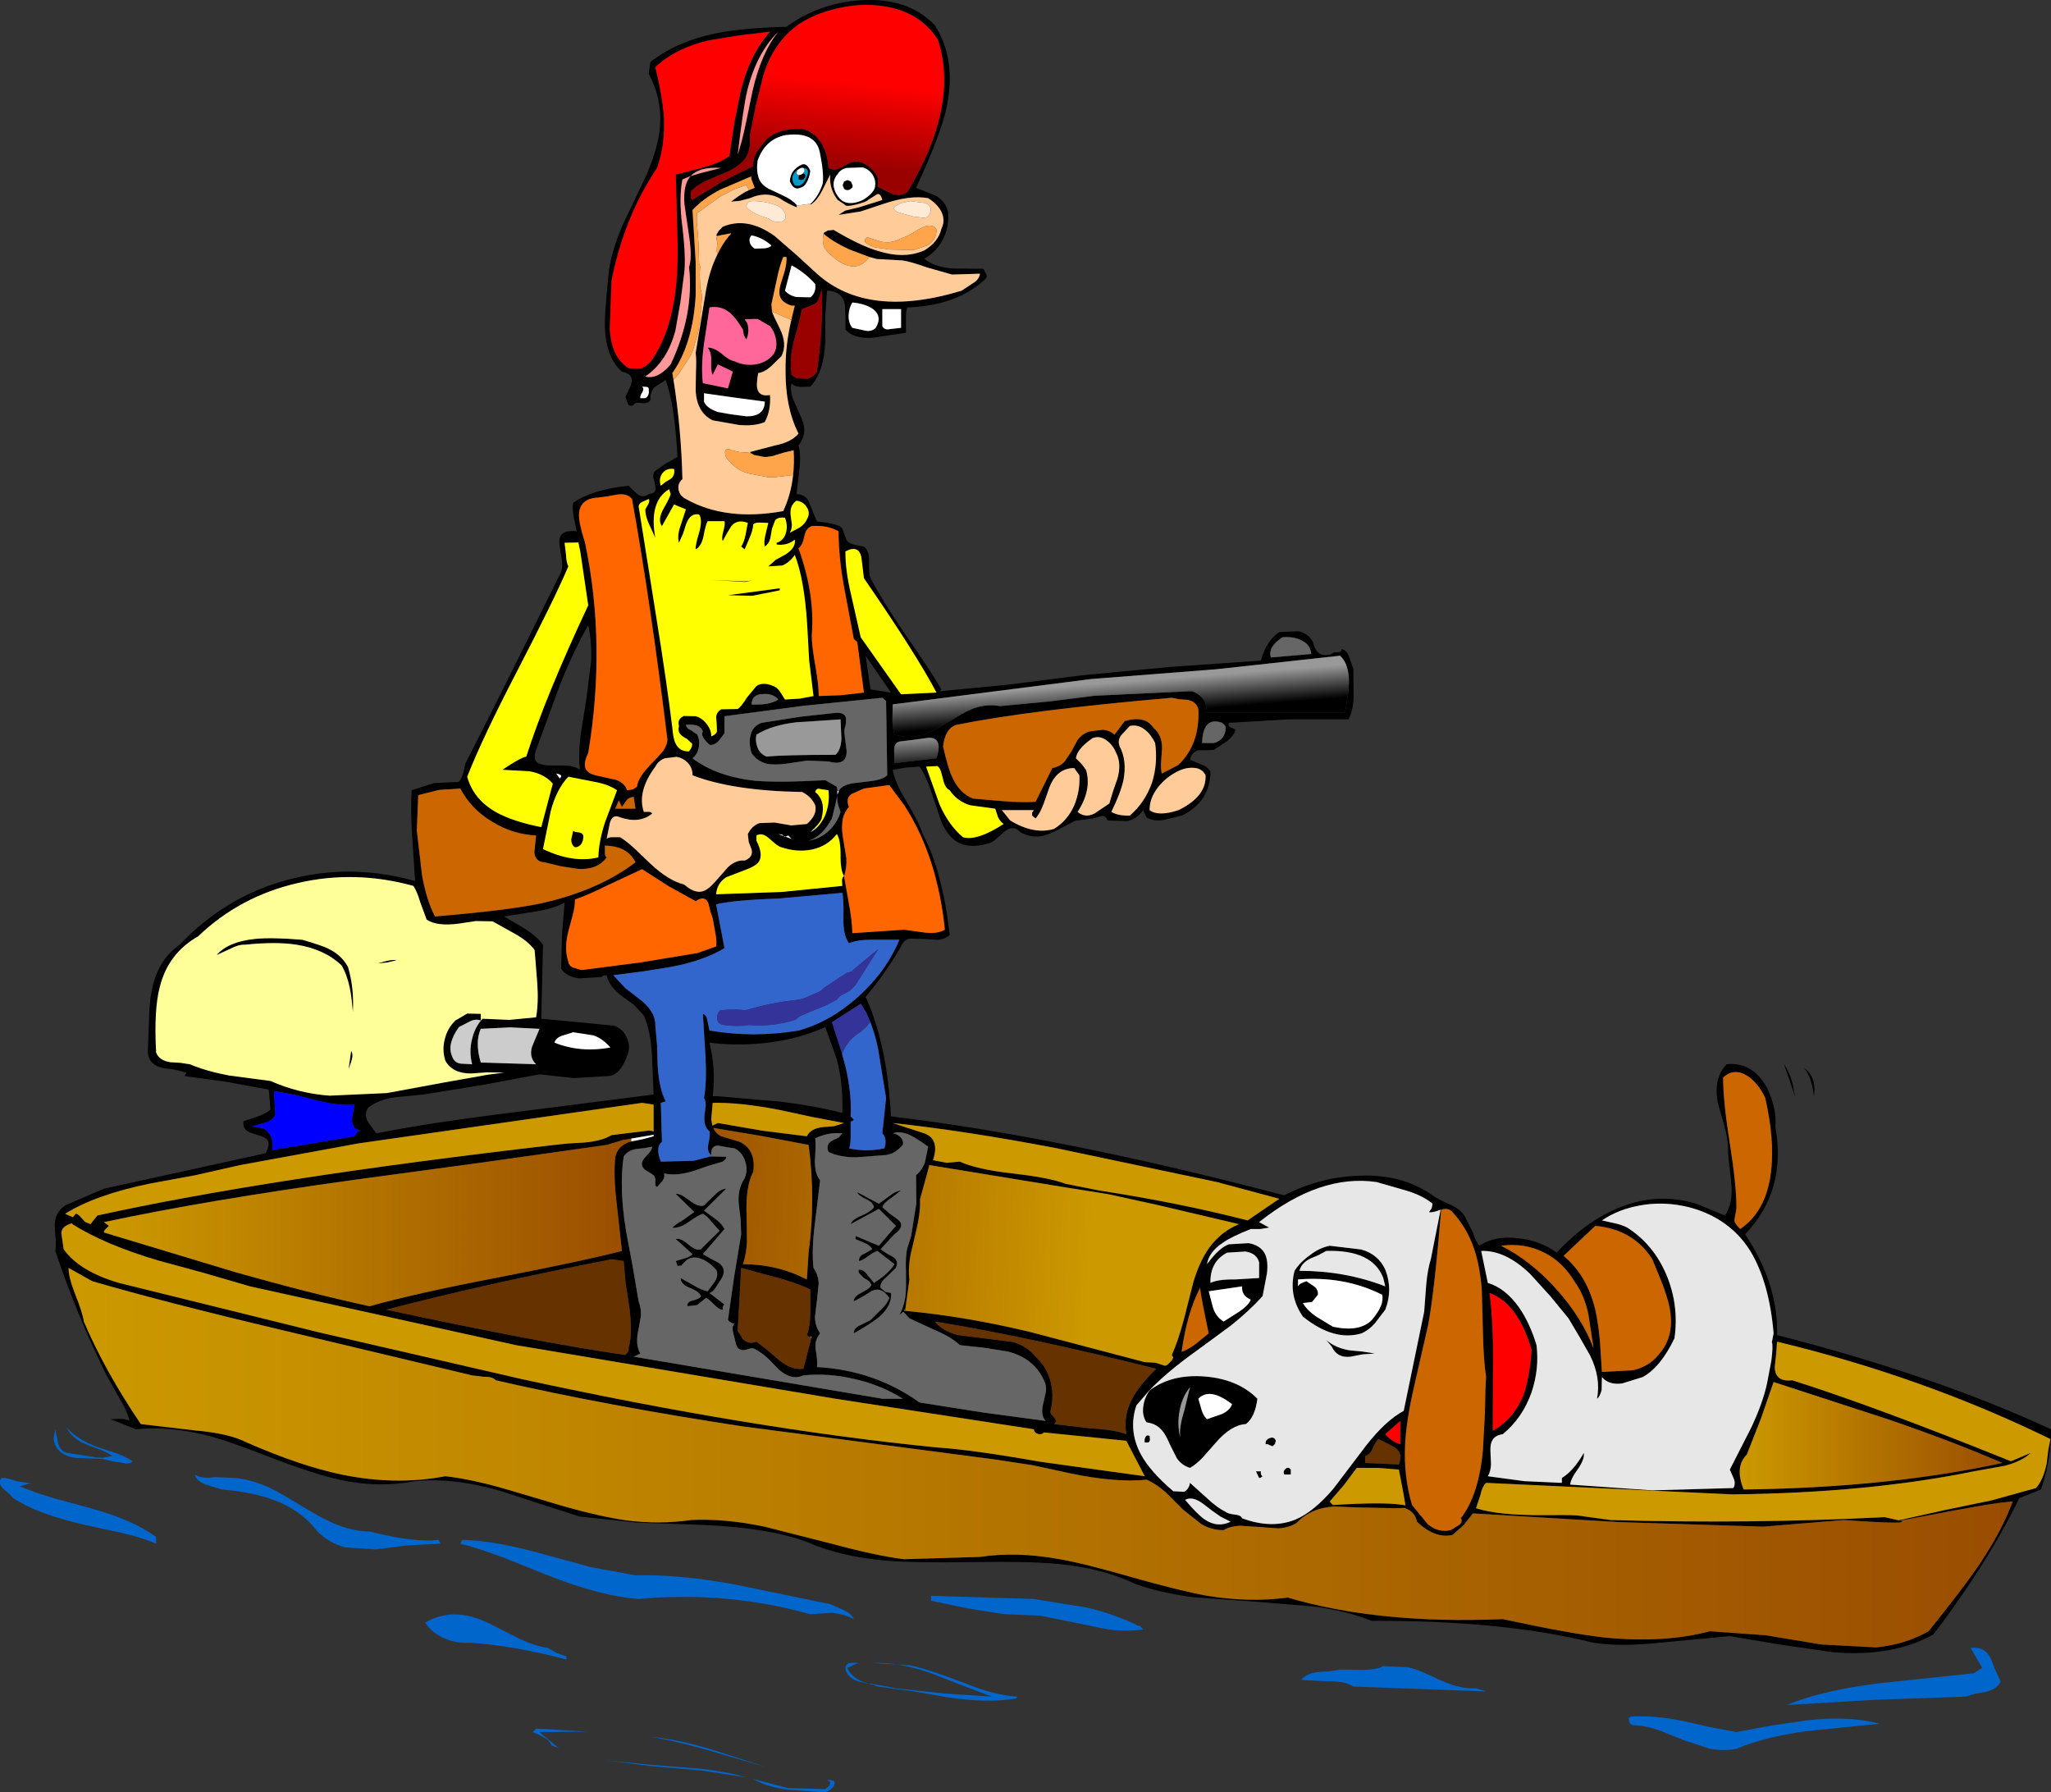
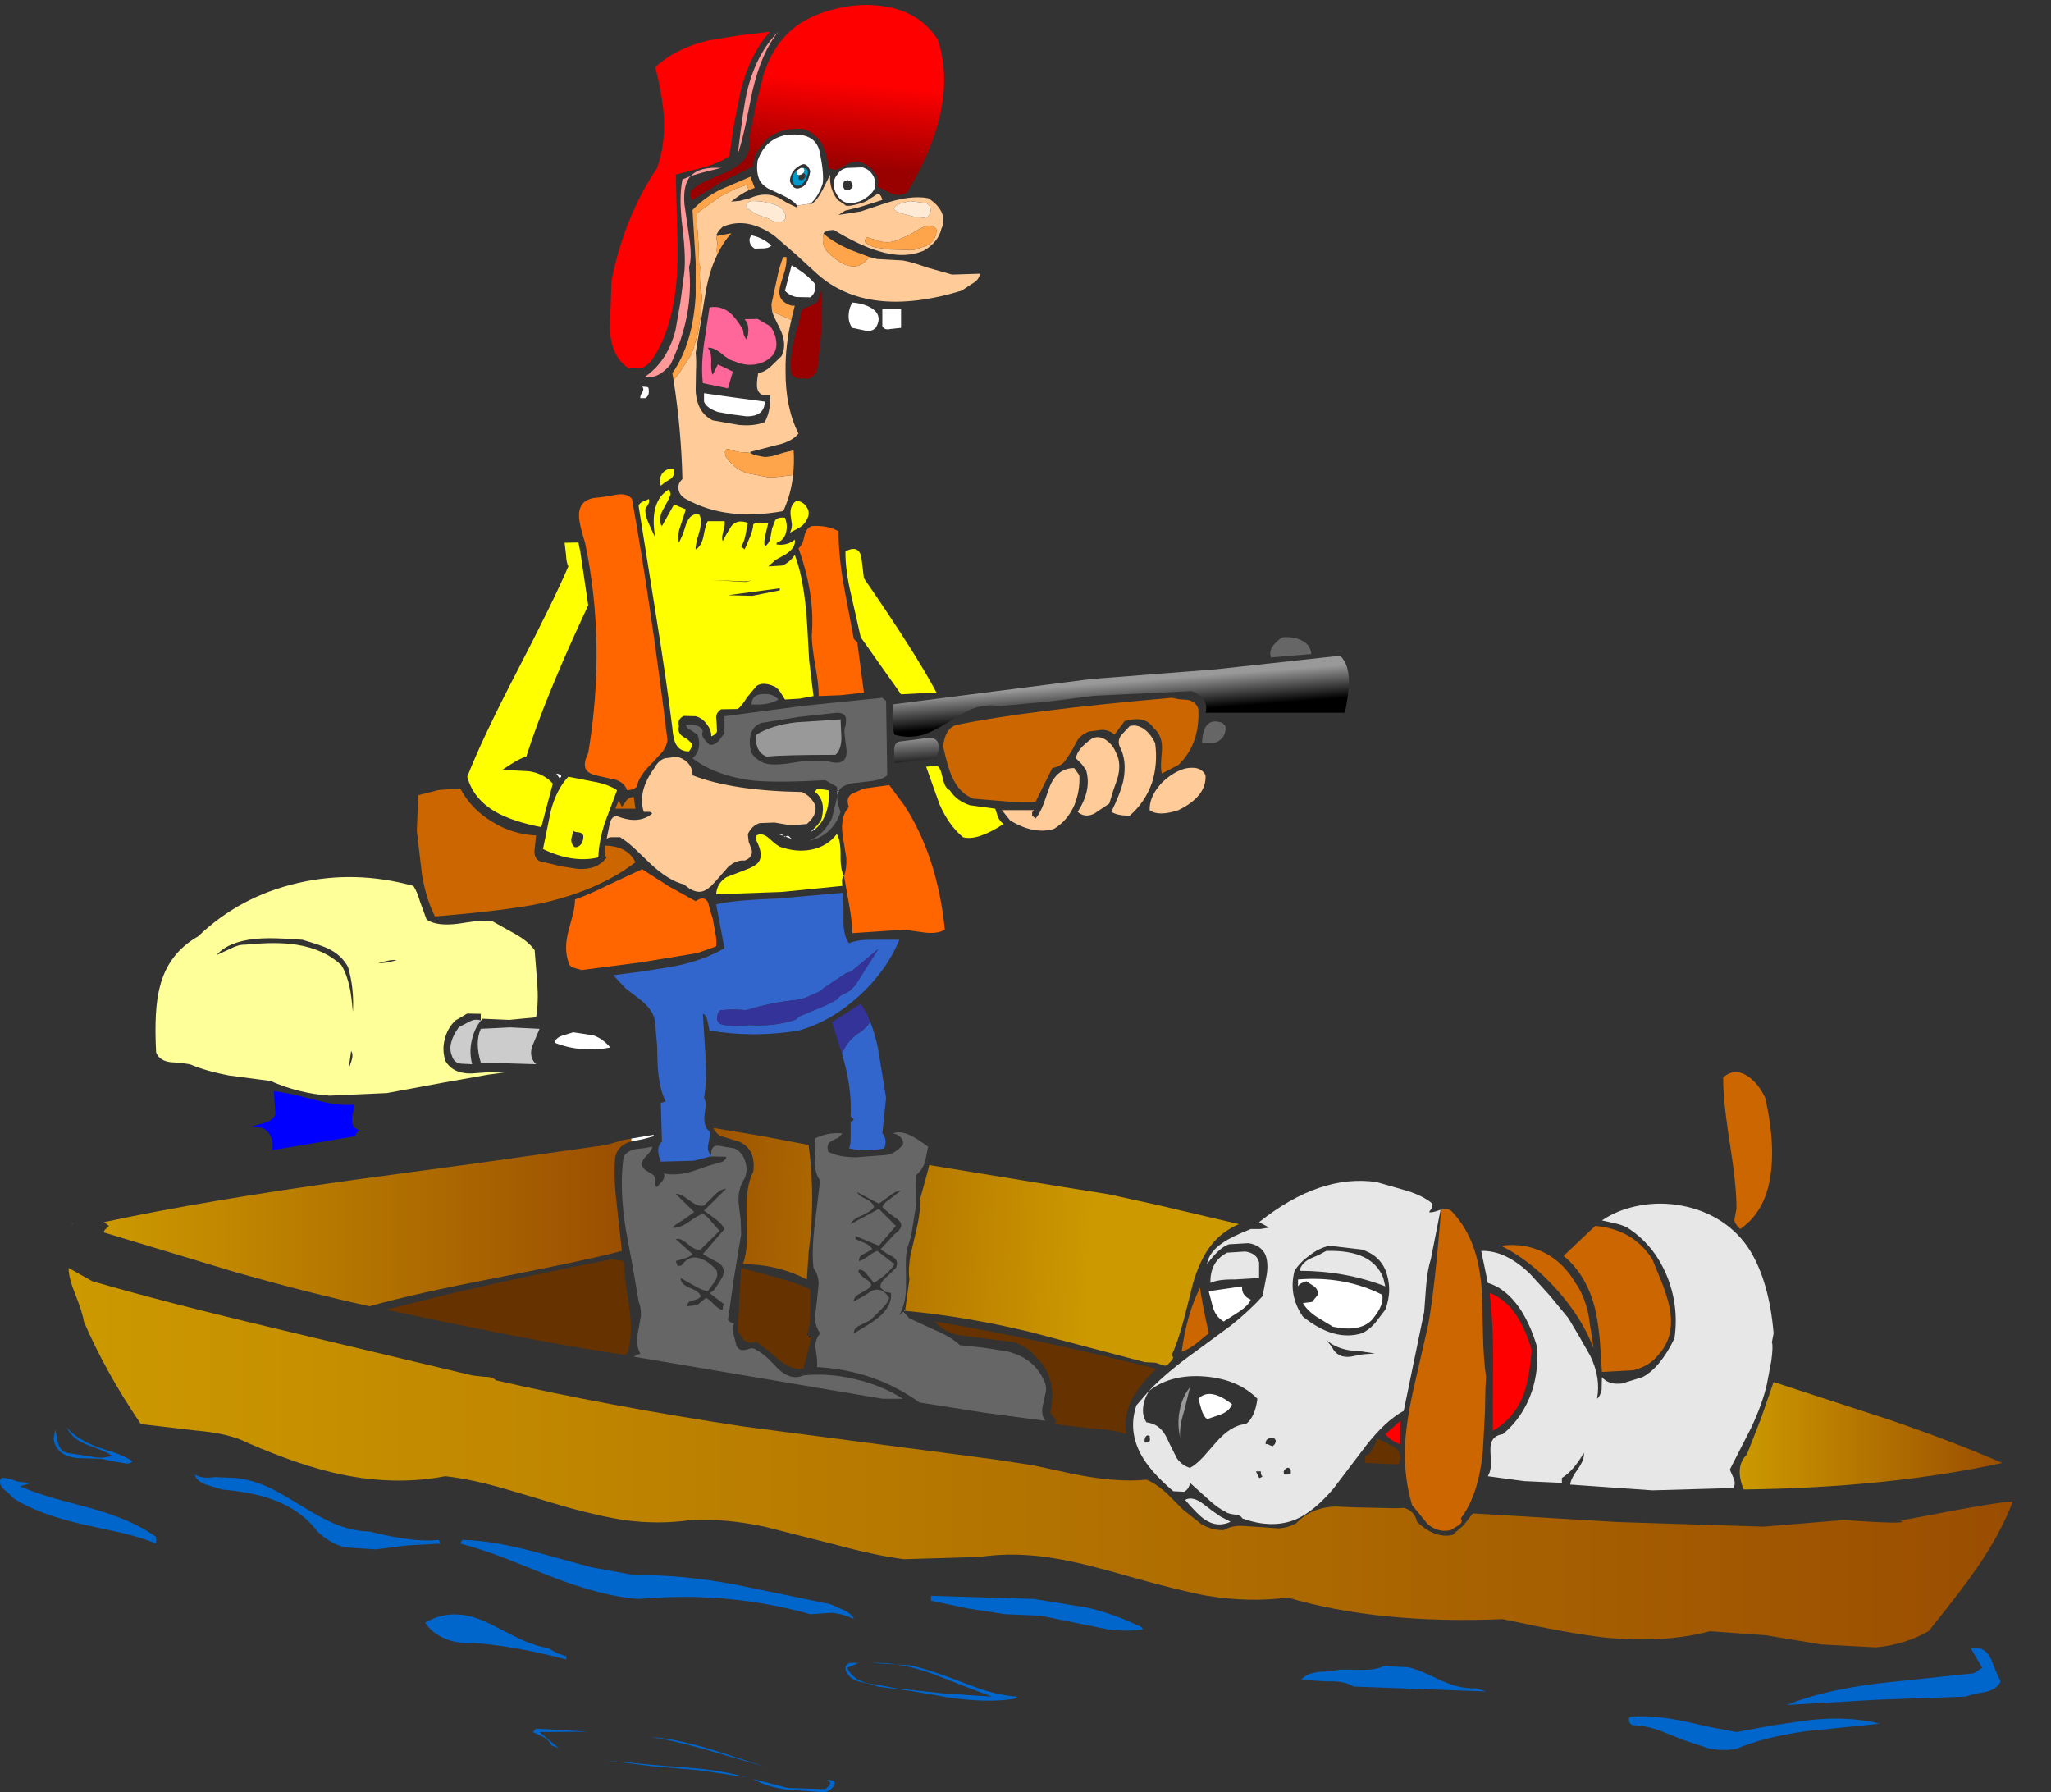
<svg xmlns="http://www.w3.org/2000/svg" height="311.05px" width="356.0px">
  <rect width="100%" height="100%" fill="#333333" stroke="none" />
  <g transform="matrix(1.0, 0.0, 0.0, 1.0, 178.0, 155.5)">
-     <path d="M178.0 94.3 Q177.65 99.1 176.25 103.0 L172.5 104.5 Q167.0 115.8 157.6 128.15 150.55 132.1 140.2 131.25 L131.2 129.95 122.25 128.45 110.55 129.55 Q103.3 130.35 98.6 129.6 82.9 125.7 60.1 125.8 55.7 124.05 50.0 123.3 L39.6 122.45 29.15 121.7 Q23.4 120.95 18.95 119.35 13.4 116.65 5.45 115.9 0.6 115.45 -9.3 115.6 -19.45 115.75 -24.15 115.35 -32.25 114.65 -37.95 112.1 -44.9 109.5 -57.35 109.1 L-67.4 108.75 -77.35 107.7 -84.25 105.5 -91.1 103.25 Q-99.2 100.9 -105.95 101.55 -112.05 102.75 -118.65 101.4 -122.95 100.5 -130.2 97.75 -138.25 94.6 -141.75 93.7 -148.45 91.95 -154.4 92.55 L-158.8 90.8 -157.1 90.75 Q-156.1 90.75 -155.55 91.1 -155.8 89.55 -157.35 87.05 L-159.65 82.9 Q-164.7 72.65 -168.4 61.6 -168.25 60.7 -168.35 59.4 L-168.5 57.4 Q-168.6 55.05 -166.7 53.7 L-159.95 50.8 -131.9 44.65 Q-131.1 43.15 -131.55 42.4 -131.85 41.9 -133.05 41.55 -134.6 41.1 -135.0 40.85 -135.9 40.3 -135.75 39.1 L-133.35 38.3 Q-131.9 37.8 -131.05 37.1 L-131.35 33.6 -138.7 32.25 -145.95 31.25 -145.65 30.65 -147.6 30.15 -149.7 29.85 Q-152.15 29.35 -152.35 27.15 L-152.15 22.0 Q-152.1 18.8 -151.75 16.95 -150.85 11.25 -146.8 8.45 -138.9 0.1 -128.1 -2.8 -117.25 -5.75 -105.95 -2.6 L-106.45 -10.25 Q-106.75 -15.0 -106.55 -18.35 L-102.65 -19.6 -98.35 -19.8 Q-97.9 -20.35 -97.6 -21.35 L-97.2 -23.05 Q-93.0 -31.15 -80.85 -55.75 -80.3 -56.55 -80.45 -58.1 L-80.85 -60.7 Q-81.05 -62.15 -80.55 -62.7 -79.9 -63.5 -77.9 -63.3 L-78.4 -65.7 Q-78.7 -67.15 -78.5 -68.25 -75.2 -70.55 -68.9 -71.2 L-67.4 -69.75 Q-66.35 -69.0 -65.4 -69.75 -64.5 -69.85 -64.3 -70.3 -64.15 -70.65 -64.3 -71.35 L-64.6 -72.65 Q-64.65 -73.4 -64.25 -73.8 L-62.35 -75.1 -60.4 -76.2 Q-60.9 -85.3 -62.45 -89.55 L-64.4 -88.3 Q-65.15 -87.5 -65.1 -86.1 -65.45 -85.4 -66.7 -85.55 -67.85 -85.75 -68.0 -85.2 -68.85 -84.85 -69.05 -85.5 L-69.45 -86.65 Q-68.45 -88.55 -68.35 -89.2 -68.15 -90.65 -70.05 -91.0 -72.85 -93.5 -73.0 -98.75 -73.1 -100.65 -72.4 -107.7 -72.05 -111.5 -69.9 -116.5 L-65.9 -124.9 Q-63.75 -129.8 -63.45 -133.5 -63.05 -138.3 -65.4 -142.7 L-65.1 -144.75 Q-60.6 -148.25 -54.05 -149.65 -49.35 -150.65 -41.5 -150.85 -35.8 -155.0 -28.55 -155.45 -20.5 -156.0 -15.75 -151.15 -11.95 -145.2 -13.7 -136.85 -14.75 -132.0 -19.0 -122.9 L-15.6 -121.55 Q-13.9 -120.6 -13.45 -118.75 -13.2 -116.25 -14.3 -114.0 -15.4 -111.85 -17.55 -110.6 -15.9 -109.15 -12.65 -108.9 L-7.3 -108.85 -6.85 -108.0 Q-6.55 -107.45 -7.0 -107.05 -11.9 -102.45 -20.45 -102.15 -20.8 -101.6 -20.75 -100.0 L-20.75 -97.75 -23.45 -97.35 -26.3 -96.9 Q-29.75 -96.6 -31.25 -98.3 L-31.25 -100.55 -31.35 -102.65 Q-31.75 -104.85 -34.2 -105.05 L-34.45 -105.05 -34.75 -100.7 -34.75 -96.25 Q-34.95 -90.95 -37.35 -88.4 L-39.1 -88.35 Q-40.15 -88.4 -40.6 -89.0 -40.9 -87.8 -40.35 -86.25 L-39.2 -83.65 Q-38.45 -82.1 -38.4 -81.0 -38.35 -79.55 -39.4 -78.2 -38.95 -76.55 -39.25 -74.0 L-39.75 -69.75 Q-38.4 -69.7 -37.7 -68.65 L-36.8 -66.4 -36.2 -65.0 Q-32.25 -64.6 -31.8 -63.75 L-31.15 -62.0 Q-31.0 -61.35 -29.7 -60.95 L-28.05 -60.65 Q-27.1 -59.95 -27.15 -58.05 -27.2 -55.75 -26.9 -55.15 -25.0 -51.5 -20.9 -45.45 -16.25 -38.75 -14.6 -35.85 L-14.9 -35.55 -14.65 -35.55 -2.75 -36.7 9.35 -38.25 25.0 -39.75 40.85 -40.85 Q41.85 -44.35 44.05 -45.8 L47.35 -45.95 Q49.15 -45.55 49.9 -44.05 50.55 -41.15 53.15 -42.0 53.3 -42.35 54.15 -42.3 54.85 -42.25 54.85 -42.85 55.75 -42.7 56.2 -41.45 L56.9 -39.4 56.95 -34.8 Q56.95 -32.3 56.05 -30.65 L45.55 -30.65 35.3 -30.05 Q35.1 -29.5 35.6 -29.25 L36.05 -29.1 36.45 -28.85 Q36.25 -27.9 34.95 -26.85 L32.7 -25.35 31.35 -25.3 30.15 -25.3 Q28.9 -25.1 28.55 -23.65 L30.45 -22.85 Q31.6 -22.5 32.1 -21.55 32.1 -19.0 30.8 -17.0 29.45 -15.05 27.1 -13.95 L24.05 -13.2 Q22.2 -12.9 21.0 -13.65 L20.4 -14.9 Q19.5 -13.5 17.75 -13.0 L14.25 -13.1 Q13.85 -14.1 13.1 -13.85 L11.65 -13.45 8.6 -13.05 5.65 -11.5 Q3.85 -10.55 2.55 -10.35 0.8 -10.15 -0.85 -11.05 -2.15 -12.5 -3.8 -11.05 L-5.2 -9.8 Q-6.05 -9.1 -6.7 -9.05 -9.9 -8.2 -11.9 -9.4 -13.55 -10.4 -14.65 -13.0 L-16.3 -17.95 Q-17.35 -21.05 -18.4 -22.45 L-20.65 -22.3 -23.05 -21.9 Q-22.7 -19.75 -20.65 -16.4 -18.45 -12.7 -17.85 -10.75 -14.45 -4.5 -13.15 6.75 -13.95 7.55 -15.35 7.6 L-17.85 7.45 -20.1 7.4 Q-21.2 7.65 -21.6 8.75 -24.4 13.55 -27.75 17.5 -24.0 25.75 -23.35 38.25 6.35 41.8 44.9 51.95 51.15 48.75 57.85 48.55 65.35 48.2 70.65 51.95 71.15 52.4 73.8 53.6 75.8 54.5 76.5 56.1 L77.65 58.4 Q78.15 60.0 78.8 60.7 81.4 58.9 85.5 59.4 89.35 59.8 92.2 61.9 97.4 56.3 103.25 54.0 109.8 51.4 116.4 53.4 L121.4 55.45 Q122.85 53.4 122.5 49.7 L122.15 46.55 Q121.9 44.7 121.95 43.5 121.9 42.1 121.3 39.9 L120.25 36.2 Q119.25 31.8 121.7 29.2 126.1 28.7 128.7 33.25 130.45 37.0 130.15 40.0 132.15 51.2 124.9 58.7 130.7 67.4 130.45 76.2 157.95 83.25 178.0 92.55 L178.0 94.3 M177.55 96.0 L177.9 94.25 Q155.8 83.45 130.45 77.35 L130.3 79.4 130.05 81.75 Q130.1 84.4 133.1 84.05 147.35 88.55 171.05 98.1 L174.5 96.65 Q172.9 98.15 169.9 98.9 L164.6 99.85 Q146.25 103.6 122.7 103.85 L79.95 101.85 Q79.25 102.5 78.95 104.0 L78.2 106.25 Q82.05 107.5 89.8 107.45 93.95 107.4 95.7 107.5 L101.55 108.3 Q125.6 109.0 149.1 107.8 L151.55 108.35 159.65 106.55 167.65 104.9 175.4 102.75 Q176.7 101.25 177.25 98.45 L177.55 96.0 M151.85 108.4 Q154.0 109.15 142.05 108.3 L128.1 109.45 102.75 108.65 77.65 107.15 76.05 109.2 74.1 110.9 Q71.05 111.55 67.95 108.6 67.6 106.8 65.75 106.2 L64.2 106.25 57.15 106.1 53.7 105.95 Q49.55 106.15 47.0 108.85 45.65 109.65 43.85 109.75 L40.5 109.5 37.3 109.3 Q35.55 109.35 34.4 110.05 32.35 110.1 30.5 109.0 L27.35 106.5 24.4 103.55 Q22.6 101.95 21.0 101.3 15.65 101.85 7.75 100.2 L1.3 98.8 -5.25 97.8 -49.1 92.05 Q-72.5 88.5 -91.95 84.05 -92.5 83.4 -93.95 83.45 L-96.05 83.2 -129.0 75.35 Q-149.3 70.55 -162.0 66.85 L-166.1 64.55 Q-166.1 66.2 -164.95 69.1 -163.65 72.35 -163.45 73.85 -159.7 82.6 -153.55 91.65 L-144.15 92.75 Q-138.25 93.25 -135.15 94.85 -125.9 98.9 -118.75 100.4 -109.35 102.35 -100.7 100.7 -96.15 101.2 -90.15 102.95 L-79.85 106.0 Q-73.8 107.7 -69.35 108.35 -63.5 109.1 -58.1 108.3 -52.2 108.0 -45.3 109.45 L-33.3 112.5 Q-25.9 114.5 -21.1 115.1 L-7.9 114.7 Q-1.65 113.75 5.65 115.05 9.9 115.75 18.55 118.25 27.05 120.65 31.55 121.45 38.95 122.65 45.5 121.75 61.25 126.4 82.85 125.5 94.65 128.05 100.6 128.7 110.95 129.7 118.8 127.6 L128.5 128.3 138.15 129.9 147.6 130.4 Q152.6 129.95 156.75 127.6 162.5 120.45 165.05 116.75 169.3 110.6 171.35 105.1 168.7 105.15 155.9 107.65 L151.85 108.4 M169.55 98.4 Q161.3 94.8 149.95 90.9 L129.85 84.35 127.65 90.7 125.2 96.95 Q123.05 99.05 124.65 103.0 149.7 102.7 169.55 98.4 M-35.05 -114.95 L-34.95 -115.15 -34.3 -115.5 -33.3 -115.6 Q-28.7 -112.85 -25.6 -111.95 -21.05 -110.5 -17.55 -112.05 -15.1 -113.55 -14.6 -115.8 -13.85 -117.3 -14.65 -118.85 -15.35 -120.15 -16.9 -121.1 -20.05 -121.7 -24.85 -120.05 L-28.6 -118.8 -32.45 -118.2 -31.3 -118.95 -28.8 -119.55 -26.25 -120.35 -24.85 -120.8 Q-25.25 -122.3 -26.05 -121.6 L-27.25 -120.85 Q-27.6 -120.45 -29.4 -120.0 -31.25 -119.55 -31.4 -120.0 L-32.6 -120.8 Q-34.1 -122.7 -33.9 -125.2 L-35.25 -122.5 Q-36.05 -120.9 -37.05 -120.15 L-37.35 -119.95 -37.3 -120.15 Q-35.9 -121.45 -35.2 -123.65 -34.95 -125.35 -35.7 -129.05 -36.45 -132.75 -41.65 -132.05 -45.2 -131.35 -46.5 -127.6 -46.75 -125.85 -46.3 -124.6 -46.0 -123.6 -44.7 -122.8 L-42.05 -121.55 Q-40.45 -120.8 -39.75 -119.95 L-39.7 -119.85 -39.7 -119.8 -39.7 -119.5 Q-41.2 -120.15 -42.15 -120.75 -44.65 -122.5 -47.85 -121.1 L-49.55 -120.65 -51.1 -120.5 Q-49.35 -121.9 -48.0 -122.5 L-47.0 -122.9 -47.5 -124.2 -47.6 -124.5 -47.6 -124.8 -47.55 -124.9 -47.65 -124.85 -48.05 -124.7 -52.95 -122.6 Q-55.8 -121.15 -57.7 -119.15 L-57.75 -119.1 -57.8 -119.05 -57.35 -111.7 -57.25 -109.95 -57.25 -109.35 -57.25 -104.2 Q-57.75 -95.75 -61.3 -90.75 L-61.1 -89.6 Q-59.75 -81.05 -59.55 -72.35 -60.45 -71.55 -60.2 -70.45 -60.0 -69.45 -58.95 -68.9 -52.0 -65.0 -42.05 -66.8 -40.7 -69.7 -40.35 -73.0 -40.1 -75.1 -40.25 -77.35 L-41.95 -76.95 -43.9 -76.35 -44.95 -76.2 -45.1 -76.2 -45.25 -76.2 -45.35 -76.2 -47.15 -76.55 -47.65 -76.85 -47.85 -77.05 -43.45 -78.2 Q-40.65 -78.75 -39.4 -80.25 -41.7 -84.8 -41.65 -91.2 -41.7 -95.5 -40.65 -99.95 L-40.5 -100.6 -40.05 -102.45 -40.6 -102.45 Q-42.15 -102.95 -42.55 -103.9 -42.9 -104.7 -42.55 -106.0 L-41.8 -108.45 Q-41.4 -109.95 -41.5 -110.9 L-42.05 -110.9 Q-42.7 -109.35 -43.2 -106.85 L-44.1 -102.7 -44.0 -101.45 -43.7 -100.65 -42.65 -98.5 Q-41.3 -95.75 -42.35 -93.7 L-44.25 -91.85 Q-45.35 -90.9 -46.4 -90.75 -46.75 -88.75 -46.55 -88.05 -46.2 -86.6 -44.35 -86.95 -44.15 -84.35 -45.25 -82.25 -47.05 -81.5 -49.75 -81.75 L-54.3 -82.55 Q-57.05 -83.9 -57.25 -87.7 L-57.2 -91.0 Q-57.1 -93.1 -57.25 -94.25 L-56.35 -99.7 -55.45 -105.15 Q-54.8 -108.7 -53.5 -111.3 -52.5 -113.45 -51.1 -114.95 L-51.15 -115.0 -52.55 -114.75 -53.5 -114.55 -53.7 -114.65 -53.25 -115.45 -52.55 -116.15 Q-48.3 -117.95 -43.55 -114.55 L-39.75 -111.25 -36.2 -108.0 Q-27.4 -100.1 -11.1 -105.05 L-9.2 -106.3 Q-8.05 -106.95 -7.9 -108.0 L-12.75 -107.85 -17.15 -109.1 Q-19.95 -110.1 -21.35 -110.3 L-25.8 -110.55 -27.1 -110.9 -30.55 -112.2 Q-33.5 -113.55 -35.05 -114.95 M32.7 -26.55 Q33.6 -26.75 34.25 -27.55 34.85 -28.45 34.7 -29.5 L34.15 -30.05 Q30.8 -31.25 30.65 -26.55 L32.7 -26.55 M44.6 -44.9 Q42.0 -43.2 42.6 -41.4 L49.6 -42.0 Q49.5 -43.3 48.45 -44.05 46.9 -45.1 44.6 -44.9 M28.85 -35.55 Q30.05 -35.15 30.8 -34.2 31.65 -33.1 31.25 -31.8 L55.45 -31.8 Q56.1 -35.15 56.15 -37.05 56.15 -40.3 54.6 -41.7 L33.1 -39.35 11.35 -37.65 -23.05 -33.25 -23.1 -30.55 Q-23.1 -29.2 -22.75 -28.0 -20.2 -27.25 -17.7 -28.0 -16.1 -28.5 -13.45 -30.15 -10.65 -31.9 -9.3 -32.45 -6.85 -33.4 -4.4 -32.95 L4.05 -33.75 12.0 -34.75 28.85 -35.55 M30.0 -32.4 Q29.65 -33.8 28.05 -34.05 L26.65 -34.15 25.4 -34.4 Q0.6 -32.25 -12.0 -29.7 -13.95 -29.1 -14.3 -25.95 -13.45 -22.15 -12.75 -20.7 -11.5 -17.85 -9.1 -16.9 L-3.75 -16.45 Q-0.75 -16.2 1.75 -16.35 L4.65 -22.2 Q6.0 -22.45 6.8 -23.35 L8.0 -25.15 9.05 -27.1 Q9.8 -28.1 11.05 -28.55 L13.35 -28.85 Q14.65 -28.75 15.45 -28.0 L17.2 -30.35 Q20.75 -31.4 22.2 -29.2 23.75 -27.9 23.7 -25.55 L23.55 -23.5 Q23.45 -22.2 23.65 -21.25 L26.55 -22.75 Q30.3 -26.4 30.0 -32.4 M21.95 -19.65 Q23.0 -22.95 22.5 -26.55 21.8 -28.0 20.8 -28.8 19.5 -29.85 18.1 -29.5 L16.7 -28.0 Q15.9 -27.05 16.35 -25.95 17.65 -23.5 17.0 -20.1 16.5 -17.85 14.9 -14.6 16.05 -13.9 18.1 -13.95 20.75 -16.25 21.95 -19.65 M31.25 -20.95 Q30.6 -22.3 28.85 -22.25 27.55 -22.25 26.25 -21.55 24.25 -20.5 22.95 -18.8 21.5 -16.9 21.55 -14.9 23.05 -13.75 26.55 -14.9 31.45 -17.3 31.25 -20.95 M-14.6 -21.35 Q-14.85 -22.3 -15.3 -22.55 L-17.25 -22.45 -14.9 -15.85 Q-13.3 -12.25 -10.85 -10.2 -8.4 -9.5 -3.8 -12.5 -4.45 -12.95 -4.8 -13.75 L-5.25 -15.15 -9.65 -15.75 Q-11.95 -16.5 -13.15 -18.35 -13.85 -18.7 -14.15 -19.65 L-14.6 -21.35 M-18.7 -35.15 L-15.45 -35.3 Q-18.95 -41.95 -28.05 -55.15 L-28.25 -56.85 -28.5 -58.85 Q-29.0 -61.0 -31.25 -59.8 -31.3 -56.6 -30.25 -52.2 L-28.6 -44.9 -21.6 -35.0 -18.7 -35.15 M-4.1 -14.9 L-2.65 -13.1 Q1.5 -10.6 4.95 -11.65 7.25 -13.05 8.45 -15.7 9.5 -18.25 9.35 -20.95 L8.45 -22.2 Q5.45 -22.2 4.15 -18.85 L3.15 -16.0 Q2.5 -14.3 1.75 -13.45 L1.15 -13.95 1.15 -14.5 1.45 -14.9 -4.1 -14.9 M-15.45 -23.9 Q-14.25 -27.6 -16.9 -27.45 L-19.45 -27.1 -21.9 -26.8 Q-22.85 -26.55 -22.8 -25.2 L-22.75 -23.05 -15.45 -23.9 M14.2 -26.9 Q13.0 -27.9 11.65 -27.4 8.95 -25.55 8.75 -23.9 L9.75 -22.9 10.5 -21.9 Q11.55 -18.45 9.05 -14.6 10.3 -13.5 11.95 -14.3 L14.55 -16.05 15.2 -18.2 15.95 -20.35 Q16.7 -22.95 15.75 -24.8 15.2 -26.15 14.2 -26.9 M-31.5 -3.45 L-30.65 1.3 Q-30.1 4.25 -30.05 6.45 L-21.05 5.85 -17.45 6.35 Q-15.3 6.6 -14.0 5.85 -15.3 -6.9 -21.05 -15.75 L-23.65 -19.25 -28.05 -18.65 -30.2 -17.7 Q-31.25 -16.95 -30.65 -15.45 -31.7 -14.25 -31.8 -12.65 -31.95 -11.55 -31.6 -9.65 L-31.1 -6.6 Q-31.0 -4.85 -31.5 -3.45 -32.15 -4.5 -32.1 -7.15 -32.1 -9.75 -32.75 -10.75 -34.4 -8.6 -37.15 -8.05 -39.65 -7.55 -42.35 -8.45 -42.95 -8.55 -44.45 -9.95 -45.7 -11.1 -46.7 -10.5 L-46.7 -9.6 Q-45.5 -7.25 -46.25 -6.0 -46.75 -5.2 -48.7 -4.5 L-51.95 -3.25 Q-53.55 -2.2 -53.7 -0.3 L-42.35 -0.7 -31.8 -1.75 -31.85 -2.65 Q-31.85 -3.25 -31.5 -3.45 M136.85 34.75 Q136.5 31.45 135.1 29.8 137.35 31.4 136.85 34.75 M128.4 35.05 Q127.2 32.5 125.35 31.25 123.0 29.75 121.1 31.5 121.05 35.3 122.25 42.9 123.45 50.5 123.4 54.3 L123.05 56.2 Q123.0 56.75 124.05 57.8 128.75 54.6 129.45 47.4 130.0 42.1 128.4 35.05 M131.65 29.2 Q132.95 31.05 133.4 33.8 L133.55 34.95 133.3 33.95 131.65 29.2 M-33.2 -153.9 Q-36.5 -153.1 -39.1 -151.45 -43.55 -148.5 -45.45 -142.6 L-46.8 -137.25 -47.85 -131.9 Q-47.6 -129.55 -48.65 -128.0 -49.5 -126.85 -51.4 -125.85 L-55.0 -124.3 Q-57.1 -123.4 -58.1 -122.25 L-58.1 -121.5 Q-58.15 -121.0 -57.8 -120.8 L-52.65 -124.0 -47.25 -126.65 Q-47.35 -127.95 -46.6 -129.2 L-44.95 -131.35 Q-42.4 -133.45 -38.55 -133.1 -36.5 -132.5 -35.3 -130.45 -34.35 -128.7 -34.2 -126.35 -33.45 -125.95 -32.7 -126.1 -32.25 -126.25 -31.4 -126.75 -29.65 -127.85 -28.35 -127.25 -27.0 -126.65 -26.25 -125.65 -25.25 -124.45 -25.7 -123.1 L-23.15 -121.85 Q-21.6 -121.35 -20.45 -122.25 -11.5 -137.2 -15.2 -148.55 -18.7 -154.15 -26.45 -154.6 -29.75 -154.8 -33.2 -153.9 M-44.35 -150.0 L-49.7 -149.35 -54.95 -148.5 Q-60.7 -147.15 -64.25 -143.85 -63.0 -138.8 -62.75 -135.1 -62.55 -130.2 -63.95 -126.35 -69.65 -117.85 -71.85 -106.8 L-72.0 -102.75 -72.15 -98.5 Q-71.95 -93.6 -68.9 -91.6 L-66.8 -91.55 Q-65.6 -92.0 -64.8 -93.1 -60.9 -98.85 -60.45 -108.7 -60.3 -111.9 -60.5 -117.15 L-60.7 -125.2 -55.9 -126.45 Q-53.05 -127.25 -51.4 -128.4 L-50.55 -134.2 -49.4 -139.85 Q-47.8 -146.15 -44.35 -150.0 M-42.9 -150.0 Q-46.7 -146.25 -48.3 -139.75 -48.95 -137.1 -49.95 -128.7 -49.25 -130.75 -48.55 -134.05 L-47.4 -139.65 Q-45.85 -146.4 -42.9 -150.0 M-39.65 -125.95 Q-41.05 -124.85 -40.05 -123.35 -39.0 -123.0 -38.35 -124.05 -37.2 -126.05 -38.3 -126.3 L-38.85 -126.45 -39.0 -126.35 -39.65 -125.95 M-38.65 -125.4 Q-38.25 -125.45 -38.2 -125.0 L-38.25 -124.7 -38.5 -124.4 Q-39.0 -124.1 -39.4 -124.4 L-39.4 -124.45 -39.35 -125.1 -38.95 -125.2 -38.65 -125.4 M-58.35 -124.85 L-59.55 -124.35 Q-60.2 -121.15 -59.55 -116.1 -58.9 -110.7 -59.25 -108.0 L-59.9 -103.05 -60.75 -98.2 Q-62.15 -92.8 -66.0 -90.15 -63.85 -89.6 -61.6 -92.25 -57.5 -100.95 -58.4 -109.15 -57.85 -110.75 -58.35 -114.2 L-59.2 -120.05 Q-59.45 -123.25 -58.3 -124.75 L-58.1 -124.95 -58.35 -124.85 M-58.1 -124.95 L-56.25 -125.5 -52.85 -126.35 Q-56.6 -126.6 -58.1 -124.95 M-26.5 -125.1 Q-27.15 -126.15 -28.3 -126.45 L-31.05 -126.35 Q-32.1 -126.1 -32.55 -125.35 -33.8 -123.95 -33.0 -122.2 -32.2 -120.5 -30.9 -120.3 -29.6 -120.1 -28.15 -120.85 -26.45 -121.9 -26.15 -122.95 -25.9 -124.1 -26.5 -125.1 M-47.0 -112.35 L-45.3 -112.4 Q-44.4 -112.5 -44.1 -112.9 -45.7 -114.3 -47.55 -114.65 -48.05 -114.15 -47.85 -113.4 -47.65 -112.75 -47.0 -112.35 M-37.35 -125.8 Q-37.8 -123.2 -39.1 -122.9 -40.25 -122.4 -40.9 -124.05 -40.8 -126.05 -38.8 -126.95 -37.9 -127.25 -37.35 -125.8 M-30.3 -124.0 L-30.05 -123.45 Q-29.9 -122.95 -30.25 -122.8 L-30.3 -122.75 Q-30.55 -122.5 -30.9 -122.5 -31.3 -122.5 -31.5 -122.75 L-31.75 -123.35 -31.5 -124.0 -30.9 -124.25 -30.3 -124.0 M-66.55 -88.4 Q-66.15 -88.05 -66.5 -87.45 -66.95 -86.75 -66.85 -86.4 L-66.0 -86.4 Q-65.25 -86.8 -65.4 -87.85 -65.35 -88.3 -65.75 -88.35 L-66.55 -88.4 M-72.6 -69.35 L-74.15 -69.15 Q-77.4 -69.0 -77.5 -66.2 -77.55 -64.75 -76.45 -61.3 -72.75 -43.7 -75.9 -24.8 -76.9 -22.8 -76.2 -21.85 -75.75 -21.15 -74.0 -20.8 L-71.05 -20.15 Q-69.55 -19.6 -69.15 -18.35 L-68.15 -18.5 -67.45 -18.95 Q-67.25 -20.7 -64.65 -23.25 L-62.95 -25.1 Q-62.2 -26.2 -62.15 -27.1 -65.05 -50.8 -68.3 -68.9 -69.15 -69.95 -71.0 -69.65 L-72.6 -69.35 M-62.2 -68.35 Q-61.75 -69.2 -61.6 -69.75 L-61.85 -70.6 Q-65.4 -68.5 -64.25 -62.15 L-65.35 -64.55 Q-66.0 -65.95 -66.0 -67.1 L-65.45 -68.05 Q-65.2 -68.6 -65.4 -68.9 -65.45 -68.85 -66.4 -68.45 -67.05 -68.2 -67.15 -67.65 L-64.1 -48.5 Q-62.25 -37.0 -61.3 -29.2 -61.15 -27.25 -60.7 -26.4 -60.0 -25.05 -58.4 -25.1 -57.75 -25.95 -57.9 -26.45 L-58.75 -27.25 Q-59.6 -27.7 -59.85 -28.0 -60.4 -28.6 -60.15 -29.5 -60.5 -30.7 -59.3 -31.25 L-57.25 -31.2 Q-56.1 -30.9 -55.3 -29.8 -54.5 -28.75 -54.55 -27.7 -53.75 -28.0 -53.55 -28.55 L-53.6 -29.8 -53.7 -31.1 Q-53.6 -31.9 -52.85 -32.4 L-49.95 -32.45 Q-49.3 -32.9 -48.35 -34.45 L-46.7 -36.45 Q-45.55 -37.2 -43.8 -36.45 -43.15 -36.25 -42.6 -35.45 L-41.75 -34.1 -39.2 -34.25 -36.8 -34.7 -37.55 -40.85 -37.9 -47.15 Q-38.4 -55.0 -40.05 -59.2 L-40.25 -58.9 Q-41.05 -57.85 -42.2 -57.35 L-44.65 -57.2 -43.35 -58.35 -41.7 -59.25 Q-39.8 -60.45 -40.05 -61.85 -41.35 -60.75 -43.2 -61.0 L-43.2 -61.3 Q-41.9 -61.7 -41.55 -63.15 -41.25 -64.35 -41.75 -65.65 -42.95 -65.8 -43.45 -65.2 L-44.0 -63.75 -44.3 -62.05 Q-44.55 -61.1 -45.25 -60.65 -45.45 -61.4 -45.15 -62.65 L-44.65 -64.75 -46.05 -64.8 Q-46.9 -64.85 -47.25 -64.5 -47.3 -63.55 -47.85 -62.25 L-48.75 -60.15 -49.35 -60.65 Q-48.85 -61.4 -48.6 -62.65 L-48.2 -64.75 Q-50.0 -65.45 -51.05 -64.2 L-51.85 -62.9 -52.55 -61.6 Q-52.8 -62.1 -52.45 -63.3 -52.1 -64.6 -52.25 -65.05 L-55.15 -65.05 Q-55.5 -64.55 -55.9 -62.4 -56.25 -60.7 -57.25 -60.15 -57.35 -60.8 -56.6 -63.25 -56.05 -65.35 -56.65 -66.2 -58.15 -66.55 -58.9 -64.55 L-59.45 -62.85 -60.15 -61.3 Q-60.5 -62.5 -59.9 -64.2 L-58.95 -67.1 -61.0 -67.95 -63.1 -64.2 Q-63.85 -65.15 -63.0 -66.9 L-62.2 -68.35 M-61.65 -72.35 Q-60.8 -72.95 -61.0 -74.1 -62.25 -74.3 -63.0 -73.4 -63.7 -72.5 -63.3 -71.2 L-62.5 -71.85 -61.65 -72.35 M-21.6 -101.85 L-24.85 -101.85 -24.85 -98.9 Q-24.5 -98.15 -23.45 -98.4 L-21.6 -98.6 -21.6 -101.85 M-35.9 -103.6 Q-36.15 -102.85 -37.15 -102.5 L-38.8 -101.85 -39.45 -99.05 -40.2 -96.35 Q-41.0 -93.05 -40.6 -90.45 L-39.75 -89.85 -37.8 -89.75 Q-36.8 -90.1 -36.2 -91.0 -35.1 -98.65 -35.35 -105.35 L-35.9 -103.6 M-37.35 -103.9 Q-36.3 -104.7 -36.5 -106.2 -38.2 -108.15 -40.6 -109.45 L-41.75 -105.05 Q-41.0 -104.2 -39.75 -103.95 L-37.35 -103.9 M-30.05 -103.0 Q-30.65 -102.05 -30.7 -100.8 -30.75 -99.45 -30.05 -98.6 L-27.95 -98.15 Q-26.75 -97.85 -26.0 -98.6 -24.8 -100.55 -26.45 -101.85 -27.8 -102.8 -30.05 -103.0 M-48.75 -100.1 L-48.5 -99.75 Q-48.15 -99.4 -48.1 -98.2 -48.15 -97.0 -48.5 -96.6 L-48.9 -97.4 -49.05 -98.3 Q-50.3 -100.4 -51.35 -101.25 -52.9 -102.5 -54.85 -102.15 L-55.8 -95.85 Q-56.35 -91.9 -56.0 -89.0 L-51.65 -88.1 -50.8 -91.0 Q-52.1 -91.65 -53.4 -92.25 L-54.3 -90.45 Q-54.65 -91.2 -54.55 -92.85 -54.5 -94.35 -55.15 -95.15 -54.2 -95.25 -52.85 -94.2 -51.4 -92.95 -50.5 -92.8 -48.85 -92.0 -46.95 -92.25 -44.95 -92.55 -43.8 -93.95 -43.05 -95.0 -43.3 -96.5 -43.5 -97.85 -44.35 -98.9 L-46.5 -100.15 -48.75 -100.1 M-48.45 -83.25 Q-45.3 -83.2 -45.25 -85.8 L-50.5 -86.5 -55.8 -87.25 -55.8 -85.8 Q-55.4 -84.7 -53.4 -84.0 L-51.15 -83.6 -48.45 -83.25 M-40.75 -65.95 L-40.55 -64.5 Q-40.55 -63.65 -40.9 -63.05 L-39.2 -63.95 Q-38.3 -64.55 -37.95 -65.35 -37.3 -66.45 -37.95 -67.45 -38.55 -68.45 -39.75 -68.6 -41.0 -67.75 -40.75 -65.95 M-37.1 -64.2 Q-38.15 -63.8 -38.4 -62.35 -38.7 -60.85 -39.4 -60.35 -36.5 -52.25 -37.1 -45.25 -37.1 -43.4 -36.45 -39.8 -35.85 -36.4 -35.9 -34.7 L-32.05 -34.85 -28.05 -35.3 -29.2 -44.05 -29.8 -44.6 -31.5 -53.65 Q-32.45 -58.9 -32.45 -63.3 -34.45 -64.4 -37.1 -64.2 M-101.85 -18.4 L-105.4 -17.5 -105.65 -11.35 -104.75 -3.65 Q-104.0 0.65 -102.5 3.55 -89.95 2.5 -84.2 1.3 -74.2 -0.9 -67.7 -5.85 -69.05 -8.65 -73.0 -8.75 L-73.0 -7.65 Q-73.05 -6.95 -72.7 -6.7 -74.3 -4.5 -77.65 -4.7 L-80.6 -5.15 -83.5 -5.85 Q-85.15 -5.95 -85.25 -7.65 L-84.95 -10.5 Q-89.05 -10.7 -92.6 -12.9 -96.25 -15.1 -98.1 -18.65 L-101.85 -18.4 M-94.55 21.65 L-94.25 21.3 -89.6 21.5 -84.95 21.05 Q-84.5 18.45 -84.75 15.1 L-85.2 9.4 Q-86.3 7.85 -88.65 6.55 L-92.5 4.4 -95.4 4.35 -98.4 4.8 Q-102.15 5.3 -103.95 4.1 L-105.05 1.1 Q-105.65 -0.9 -106.25 -1.75 -116.4 -4.55 -126.3 -2.25 -136.35 0.05 -143.6 7.0 -148.8 9.95 -150.25 15.75 -151.3 19.6 -150.9 27.15 -150.35 28.6 -148.35 28.85 L-146.7 28.95 -145.05 29.2 Q-142.2 30.4 -138.25 31.15 L-131.05 32.1 Q-126.2 34.25 -120.8 34.65 L-110.85 34.2 -100.85 32.35 -93.25 31.0 -90.5 30.65 -93.35 30.6 -96.2 30.8 Q-99.4 30.85 -100.7 28.6 -101.3 26.7 -100.8 24.85 -100.35 22.95 -98.95 21.6 L-96.9 20.4 -94.55 20.45 -94.55 21.6 Q-95.55 21.25 -96.6 21.85 L-98.35 22.75 Q-100.45 25.7 -99.55 27.75 -99.2 28.95 -98.0 29.1 L-96.05 29.2 Q-96.6 27.05 -96.1 25.0 -95.7 23.1 -94.55 21.65 M-109.15 11.15 L-110.85 11.55 -112.4 11.7 Q-110.15 10.95 -109.15 11.15 M-121.1 9.1 Q-118.75 10.2 -117.6 12.3 -116.5 16.0 -116.75 20.15 -117.0 17.25 -117.3 15.9 -117.8 13.55 -118.75 12.0 -121.75 9.2 -126.55 8.45 -130.05 7.9 -135.45 8.45 -136.6 8.4 -138.0 9.15 L-140.4 10.25 Q-138.45 7.95 -133.75 7.45 -130.85 7.15 -125.5 7.6 -122.1 8.6 -121.1 9.1 M-123.5 35.35 Q-128.65 34.0 -130.45 33.9 L-130.2 37.95 Q-130.7 39.0 -132.15 39.4 L-134.3 40.0 -133.4 40.15 -132.5 40.25 Q-131.4 40.7 -130.9 41.95 -130.5 43.0 -130.75 44.1 L-123.6 42.9 -116.45 41.7 -116.05 41.05 Q-115.8 40.65 -115.3 40.85 L-116.45 40.25 Q-117.05 39.45 -116.85 38.3 L-116.45 36.2 Q-119.2 36.5 -123.5 35.35 M-117.05 26.9 Q-116.6 27.5 -117.05 28.8 L-117.5 30.05 -117.05 26.9 M-104.5 34.45 L-109.6 34.95 Q-112.45 35.4 -114.15 36.8 -114.85 38.05 -114.1 39.25 L-112.7 41.2 Q-103.5 39.35 -88.45 37.5 L-64.55 34.45 -64.85 27.35 Q-65.1 23.35 -66.25 20.75 L-67.95 18.9 -69.95 17.45 Q-72.35 15.65 -72.7 13.75 -73.4 13.75 -73.55 14.05 L-77.45 14.3 Q-79.65 14.05 -80.6 12.6 L-80.45 6.65 -80.0 1.15 Q-81.9 2.2 -85.1 2.7 L-90.5 3.55 -86.95 5.65 Q-84.9 6.95 -83.75 8.45 L-84.05 21.3 -77.65 21.9 -74.55 22.2 -71.55 22.5 Q-69.9 22.95 -69.2 24.6 -68.45 26.2 -69.15 27.75 -70.35 31.1 -72.4 31.25 L-78.45 31.6 -84.35 30.95 -94.25 32.8 -104.5 34.45 M-47.5 -54.75 L-48.65 -54.5 -54.55 -54.85 -48.75 -54.6 -47.5 -54.75 M-42.65 -53.05 L-47.4 -52.1 -51.65 -52.2 -42.65 -53.4 -42.65 -53.05 M-45.6 -35.05 Q-47.5 -35.0 -47.55 -33.25 -44.55 -33.05 -42.9 -34.1 -43.85 -35.2 -45.6 -35.05 M-45.8 -30.05 L-39.2 -31.1 -32.75 -31.8 Q-31.55 -31.8 -31.25 -31.15 -31.05 -30.75 -31.25 -29.5 -31.55 -29.0 -31.35 -27.6 L-31.05 -25.2 Q-31.0 -22.45 -34.2 -23.35 L-37.9 -23.5 -41.6 -22.95 Q-43.7 -22.7 -44.9 -22.95 -46.55 -23.35 -47.55 -24.8 -48.05 -26.45 -47.75 -27.8 -47.4 -29.5 -45.8 -30.05 M-46.7 -28.0 Q-46.95 -26.95 -46.55 -25.85 -46.1 -24.65 -44.95 -24.2 -41.7 -24.5 -33.0 -24.5 -32.05 -25.25 -31.95 -27.3 L-32.1 -30.65 -39.75 -30.15 Q-44.1 -29.65 -46.7 -28.0 M-32.4 -18.25 Q-31.9 -19.2 -30.1 -19.55 L-26.75 -19.95 Q-24.8 -20.2 -24.0 -20.95 L-24.2 -33.85 -24.85 -34.4 -38.6 -33.0 -52.25 -31.2 -52.25 -28.25 -53.3 -26.85 Q-54.1 -26.1 -54.85 -26.25 -56.55 -27.8 -56.0 -28.55 -56.4 -29.95 -58.95 -29.7 -58.85 -29.1 -58.05 -28.75 L-56.95 -28.0 Q-56.5 -26.95 -56.7 -25.8 -56.9 -24.65 -57.8 -23.9 -53.65 -20.75 -46.95 -20.0 -42.9 -19.65 -34.75 -20.1 L-32.75 -18.95 -32.65 -18.25 -32.65 -17.55 -32.4 -18.25 M-32.65 -17.55 L-32.95 -16.1 -33.6 -13.45 Q-35.3 -10.3 -37.65 -9.6 -35.7 -9.9 -34.2 -11.25 -32.7 -12.65 -32.1 -14.6 -32.85 -16.45 -32.65 -17.55 M-57.8 -20.95 L-57.8 -21.25 Q-57.9 -22.4 -58.7 -23.2 -59.45 -23.95 -60.55 -24.15 L-62.6 -23.9 Q-63.7 -23.5 -64.25 -22.45 -67.45 -18.15 -66.25 -14.6 L-65.45 -14.6 Q-65.0 -14.65 -64.8 -14.3 -67.0 -12.5 -70.35 -13.65 -71.7 -14.3 -72.15 -12.65 L-72.7 -9.9 Q-72.35 -10.25 -71.6 -10.2 L-70.35 -10.2 Q-69.15 -9.45 -67.65 -8.05 L-65.1 -5.6 Q-61.95 -2.65 -59.25 -2.0 -57.5 -0.45 -56.1 -0.8 -55.1 -1.05 -53.8 -2.55 L-51.6 -5.05 Q-50.2 -6.3 -48.75 -6.15 -47.2 -6.75 -47.55 -8.1 L-48.05 -9.4 -48.2 -10.75 Q-47.45 -12.25 -46.15 -12.65 L-43.55 -12.75 -40.65 -12.25 -37.95 -12.5 Q-36.1 -14.1 -36.5 -15.75 -37.2 -17.3 -38.8 -18.05 -50.85 -18.25 -57.8 -20.95 M-26.9 -35.85 L-23.35 -35.3 -27.75 -41.7 -26.9 -35.85 M-36.45 -11.65 Q-35.35 -12.6 -34.7 -14.2 -33.95 -16.2 -34.2 -18.35 L-35.55 -18.55 Q-36.3 -18.8 -36.5 -18.05 -34.65 -16.55 -35.35 -13.65 -35.4 -13.0 -36.6 -11.8 L-37.35 -11.05 -36.45 -11.65 M-80.0 -61.3 L-79.75 -59.2 Q-79.7 -57.9 -79.35 -57.2 -81.8 -51.45 -88.25 -39.0 -94.3 -27.35 -96.9 -20.7 -95.85 -16.8 -91.9 -14.55 -89.05 -12.95 -84.05 -11.95 L-82.05 -19.5 Q-83.5 -21.2 -86.15 -21.65 L-90.8 -21.9 Q-87.8 -23.95 -86.65 -24.2 -83.3 -34.7 -75.9 -50.45 L-77.25 -59.6 -77.6 -61.35 -80.0 -61.3 M-75.4 -40.7 Q-75.25 -44.15 -75.9 -47.0 -78.5 -42.45 -80.9 -36.4 L-84.95 -25.35 Q-85.5 -23.8 -84.8 -23.2 -84.25 -22.75 -82.7 -22.65 L-79.85 -22.65 Q-78.2 -22.55 -77.35 -21.9 -77.65 -24.55 -77.2 -28.1 L-76.2 -34.35 -75.4 -40.7 M-80.6 -20.7 Q-80.5 -21.1 -81.45 -21.25 L-80.85 -20.4 -80.6 -20.7 M-75.0 -19.85 L-79.35 -20.7 Q-81.4 -18.55 -82.4 -14.75 L-83.75 -8.15 Q-78.55 -5.65 -74.15 -6.7 -74.05 -9.55 -73.0 -12.75 L-70.9 -18.35 Q-72.4 -19.4 -75.0 -19.85 M-70.6 -16.6 L-71.2 -15.15 -67.7 -15.15 -68.0 -17.2 Q-68.9 -17.1 -69.25 -16.6 L-70.05 -15.45 -70.6 -16.6 M-61.95 -1.7 L-66.55 -4.65 -72.35 -1.95 Q-75.95 -0.15 -78.2 0.6 -78.2 1.85 -78.6 3.35 L-79.3 5.95 Q-80.15 9.1 -79.35 11.4 -79.25 12.15 -78.45 12.45 L-77.05 12.85 -66.95 11.55 -56.95 9.9 -53.7 8.75 Q-53.55 7.85 -53.85 6.35 L-54.3 3.85 -54.7 2.65 -55.05 1.25 Q-55.65 -0.2 -57.25 0.9 L-61.95 -1.7 M-78.2 -8.45 Q-78.85 -8.85 -78.85 -9.85 L-78.5 -11.35 Q-78.35 -11.1 -77.6 -11.05 -76.95 -11.0 -76.75 -10.5 -76.7 -9.75 -77.05 -9.1 -77.5 -8.45 -78.2 -8.45 M-84.35 23.05 L-89.45 22.8 -94.55 23.05 Q-95.6 25.4 -94.55 28.9 L-84.95 29.2 Q-86.2 28.0 -85.65 26.15 L-84.35 23.05 M-80.45 24.25 Q-81.55 24.65 -81.75 25.45 -77.25 27.25 -72.05 26.3 -73.4 24.75 -74.95 24.2 L-78.5 23.65 -80.45 24.25 M-54.55 44.95 Q-55.35 44.3 -55.05 43.05 -54.7 41.45 -54.85 40.85 -55.95 40.0 -55.7 37.9 L-55.5 36.35 Q-55.5 35.5 -55.8 35.05 -55.3 32.3 -55.55 27.75 L-56.0 20.45 Q-55.35 20.65 -55.2 21.7 L-54.85 23.35 Q-47.15 24.65 -39.4 23.35 -33.9 21.85 -29.0 17.45 -24.15 13.05 -21.9 7.6 L-26.4 7.6 Q-29.15 7.55 -30.65 8.2 -31.65 6.85 -31.6 4.0 -31.55 0.45 -31.8 -0.55 L-43.0 0.45 Q-50.55 0.7 -53.7 1.45 L-52.25 9.05 Q-55.9 11.25 -61.5 12.3 L-66.5 13.1 -71.55 13.75 -69.45 16.0 -67.05 17.85 Q-64.2 20.0 -64.25 22.5 L-63.95 25.9 -63.85 29.4 Q-63.6 33.45 -62.45 35.65 L-63.3 35.9 -63.1 42.65 Q-64.3 43.6 -63.3 46.1 L-57.55 45.95 -54.7 45.2 -54.55 45.2 -51.95 45.25 Q-51.9 45.5 -52.15 45.75 L-52.55 46.1 -55.1 46.85 -57.55 47.7 Q-60.55 48.65 -62.75 48.15 -62.55 48.85 -63.05 49.5 L-63.95 50.5 Q-64.3 50.35 -64.25 50.0 L-64.25 49.35 Q-64.2 48.65 -64.85 48.25 L-66.0 47.55 Q-67.1 46.65 -66.15 45.5 L-65.3 44.55 Q-64.8 43.95 -64.8 43.5 L-66.1 43.75 -67.5 43.9 Q-69.1 44.15 -69.75 45.25 -70.55 50.7 -69.35 58.05 L-68.2 64.2 -67.15 70.35 Q-66.7 71.5 -66.75 72.85 L-67.15 75.1 Q-67.8 77.85 -66.85 79.4 L-68.0 79.95 -24.85 87.25 -21.3 87.25 Q-25.0 84.9 -29.6 83.85 -34.15 82.75 -38.55 83.2 -40.65 84.15 -42.85 82.15 L-44.65 80.3 Q-45.8 79.25 -46.7 78.8 -47.1 78.45 -47.65 78.5 L-48.55 78.75 Q-49.75 79.05 -50.2 77.95 L-50.7 75.95 Q-51.05 74.7 -50.5 74.15 -50.95 74.3 -51.65 73.6 L-50.6 66.25 -49.35 58.7 -49.45 56.1 -49.75 53.65 Q-50.05 50.9 -48.75 49.0 -48.15 47.55 -48.65 46.05 -49.15 44.45 -50.5 43.8 L-51.8 43.6 -53.15 43.35 Q-54.65 43.15 -54.55 44.95 M-64.55 36.2 L-66.55 35.9 -115.85 42.95 -136.3 46.7 -144.05 48.45 -151.9 49.9 Q-161.3 51.8 -166.7 55.15 L-165.35 55.75 -164.85 55.15 Q-164.6 55.1 -164.1 55.6 L-163.25 56.55 -162.3 56.95 -161.1 55.45 Q-131.6 48.95 -81.75 43.2 L-79.35 42.95 -76.75 42.8 Q-73.55 42.55 -71.85 41.5 L-65.3 40.7 -64.55 40.85 -64.55 36.2 M-41.65 -10.3 L-40.6 -9.9 -41.2 -10.5 -41.65 -10.3 -41.95 -10.4 -42.25 -10.65 -42.9 -10.75 -41.95 -10.4 -41.75 -10.2 -41.65 -10.3 M-54.85 25.45 Q-53.7 30.25 -54.3 34.75 L-53.4 34.75 -42.45 35.7 Q-36.4 36.45 -31.8 37.65 -31.6 32.8 -32.75 28.35 L-34.75 22.75 Q-39.15 24.75 -44.65 25.45 -49.95 26.1 -54.85 25.45 M-31.85 27.35 L-31.2 29.8 Q-30.15 34.25 -30.35 38.25 L-29.8 38.8 Q-30.1 39.2 -30.35 39.1 L-30.35 41.8 Q-30.35 43.35 -30.65 43.8 -27.6 44.45 -24.5 43.8 -24.25 43.15 -24.3 42.4 -24.4 41.6 -24.85 41.2 L-24.2 35.05 -25.6 26.45 Q-26.15 23.85 -26.95 21.85 L-27.6 20.3 -28.5 18.85 -28.6 18.7 -33.6 21.9 -31.85 27.35 M-36.2 81.75 Q-26.2 82.3 -18.4 87.9 L-7.3 89.65 3.5 91.1 Q2.5 90.05 3.15 87.8 L3.55 85.95 Q3.65 84.9 3.2 84.05 1.45 80.2 -3.1 79.05 L-7.2 78.4 -11.4 77.95 Q-12.85 76.55 -15.7 75.35 L-20.15 73.3 -21.2 72.15 -21.9 72.7 -21.5 71.95 -21.55 71.9 -21.5 71.9 Q-20.95 70.65 -20.8 69.05 -20.7 67.95 -20.75 65.1 -20.85 62.65 -20.55 61.25 L-19.85 59.0 -18.95 53.35 -19.0 48.45 Q-17.95 47.6 -17.45 46.2 L-16.9 43.5 Q-18.9 42.05 -19.95 41.55 -21.75 40.7 -23.05 41.2 -22.35 41.25 -21.75 41.8 -21.1 42.45 -21.3 43.2 -22.7 44.8 -24.2 44.95 L-29.35 45.35 Q-32.4 45.35 -34.2 44.4 -34.75 43.05 -33.45 42.4 L-32.4 41.9 -31.8 41.2 Q-34.2 40.95 -36.5 42.05 -36.4 42.75 -36.45 43.95 L-36.55 45.9 Q-36.6 48.2 -35.65 49.35 L-36.55 56.8 Q-37.15 61.5 -36.8 64.55 -35.95 65.7 -35.9 67.3 L-36.2 70.2 -36.55 73.1 Q-36.5 74.7 -35.65 75.9 -36.7 77.2 -36.4 78.8 -36.05 80.85 -36.2 81.75 L-36.5 81.75 -36.2 81.75 M-33.2 39.95 L-31.5 39.4 -37.05 38.35 -42.6 37.15 Q-49.45 35.8 -54.3 35.9 L-54.55 38.8 -54.35 39.85 -53.4 39.4 -45.55 40.75 -37.95 41.7 Q-37.3 40.3 -35.05 40.1 L-33.2 39.95 M-29.5 59.0 L-25.45 60.7 -22.5 57.25 -25.45 54.3 -30.35 56.95 Q-30.05 56.1 -28.5 55.5 -26.8 54.75 -26.3 54.0 -26.5 53.1 -27.8 52.55 -29.05 51.95 -29.2 51.4 L-25.45 53.4 -23.6 52.05 Q-22.55 51.2 -21.6 51.1 L-23.35 52.45 Q-24.6 53.25 -24.85 54.0 L-23.6 55.1 -22.15 56.15 Q-20.75 57.3 -22.75 58.7 L-25.15 61.3 -24.15 62.0 -23.05 62.6 Q-21.9 63.3 -22.5 64.55 L-24.25 66.25 Q-25.35 67.2 -25.15 68.0 L-24.35 68.7 -23.35 68.9 Q-23.1 71.05 -25.45 73.1 -26.8 74.2 -29.8 75.9 -29.85 75.0 -28.7 74.5 L-26.9 73.6 -25.05 71.75 Q-23.9 70.65 -23.65 69.75 -24.95 67.75 -26.7 68.55 L-28.2 69.5 -29.8 70.35 Q-29.85 69.75 -29.1 69.2 L-27.6 68.35 Q-26.8 67.85 -26.8 67.5 -26.85 66.9 -28.05 66.3 L-28.7 65.65 Q-29.15 65.25 -28.9 64.85 -28.1 64.8 -27.45 65.75 L-26.3 67.15 Q-23.7 65.5 -22.75 63.9 L-25.7 61.6 Q-26.3 61.75 -27.35 62.55 -28.4 63.3 -28.9 63.35 -28.95 62.45 -28.0 62.1 L-26.6 61.3 Q-26.9 60.7 -27.85 60.25 L-29.5 59.55 -29.5 59.0 M-49.65 42.65 Q-46.75 44.0 -47.25 47.85 -48.65 50.45 -48.4 55.8 L-48.35 59.95 Q-48.45 62.2 -49.05 63.9 -43.1 63.9 -37.95 66.55 L-37.65 61.9 Q-36.4 52.55 -37.65 43.2 L-45.85 41.65 -54.2 40.25 Q-53.8 41.15 -52.95 41.65 L-49.65 42.65 M-51.95 50.8 L-55.8 54.6 -53.75 56.1 Q-52.6 57.0 -52.25 57.8 L-56.0 62.15 -54.7 62.9 -53.2 63.7 Q-51.75 64.8 -52.85 66.55 L-53.7 67.85 Q-54.2 68.7 -54.85 68.9 L-52.25 70.9 Q-52.6 71.05 -52.55 71.8 -53.1 71.85 -54.0 70.95 -55.0 69.9 -55.45 69.75 L-57.0 71.0 -58.7 71.2 Q-58.75 70.4 -57.75 70.2 -56.6 69.95 -56.35 69.45 -56.6 68.65 -58.3 68.0 -59.9 67.35 -59.85 66.3 L-57.55 67.6 Q-56.25 68.4 -55.15 68.6 L-53.85 66.8 Q-53.25 65.7 -53.7 64.85 -55.05 63.4 -56.35 62.95 -58.1 62.3 -59.25 63.6 L-59.75 64.15 -60.4 64.2 -60.7 63.35 -59.2 62.9 Q-58.25 62.65 -57.8 62.15 L-60.7 59.55 Q-59.95 59.25 -58.55 60.45 -57.15 61.65 -56.35 61.3 L-53.1 58.1 -54.45 56.6 Q-55.3 55.5 -56.0 55.15 -56.75 55.35 -58.65 56.7 -60.25 57.75 -61.3 57.55 -60.85 57.05 -59.45 56.25 L-57.5 54.85 -60.7 51.7 Q-60.0 51.55 -58.3 52.85 -56.75 54.05 -55.8 53.7 L-54.0 51.95 Q-52.95 50.85 -51.95 50.8 M-37.55 76.5 L-37.95 76.2 Q-37.4 74.8 -37.35 72.5 L-37.35 68.3 Q-39.65 67.15 -43.25 66.2 L-49.35 64.55 -49.95 75.45 -49.1 76.85 Q-48.1 77.9 -46.7 77.35 L-44.75 78.85 -42.85 80.5 Q-40.55 82.35 -38.55 82.05 L-37.15 76.6 -37.1 76.5 -37.55 76.5 M-20.15 66.55 L-20.9 72.0 Q-10.5 72.95 0.75 75.65 L20.7 80.9 22.55 81.0 23.95 81.45 Q24.35 81.65 24.75 81.25 L25.4 80.6 25.65 80.1 25.4 79.65 Q26.45 77.35 27.5 73.45 L29.15 66.95 Q30.25 63.35 31.85 61.1 33.85 58.3 37.05 56.95 L22.8 53.6 14.35 51.75 6.2 50.45 -16.7 46.7 -17.1 48.25 -18.3 52.6 -18.3 53.75 Q-18.35 55.4 -18.95 58.0 L-19.95 62.25 Q-20.4 64.65 -20.15 66.55 M-21.05 71.95 L-20.95 72.0 -20.95 71.75 -21.05 71.95 M-68.45 42.6 L-66.4 42.2 -64.55 41.7 -64.55 41.4 -64.6 41.45 -68.45 42.1 -69.85 42.35 -72.7 43.2 -94.65 46.3 -116.45 49.25 Q-142.45 52.85 -159.95 56.6 L-159.1 57.25 -159.65 57.8 Q-160.0 58.1 -159.95 58.4 L-137.1 65.3 Q-124.4 68.9 -113.85 71.2 -106.3 69.05 -91.8 66.25 -76.35 63.25 -70.05 61.6 L-70.95 53.45 Q-71.55 48.5 -71.2 45.25 -70.7 43.2 -68.45 42.6 M-68.8 71.1 L-69.4 67.25 -69.75 63.35 -71.85 63.05 Q-94.4 67.45 -110.95 71.8 -83.6 77.65 -69.45 79.65 -68.75 78.95 -68.9 78.5 -68.15 75.8 -68.8 71.1 M-27.3 136.65 L-27.2 136.65 -27.25 136.7 -27.3 136.7 -27.3 136.65 M-165.5 56.8 Q-167.35 57.3 -167.35 58.55 L-166.95 61.3 Q-164.2 65.15 -157.35 67.15 L-122.55 75.75 -87.4 83.85 Q-47.6 92.5 -15.45 95.7 -9.25 96.1 2.65 98.2 L20.7 100.7 17.5 94.55 3.2 93.1 Q2.8 93.55 2.15 93.35 1.5 93.15 1.45 92.55 L-33.0 87.25 -88.45 77.95 -134.6 67.75 -142.5 65.45 -150.4 63.3 Q-159.75 60.55 -165.45 56.95 L-165.45 56.8 -165.5 56.8 M120.7 56.4 Q117.65 54.45 113.95 53.75 110.25 53.05 106.7 53.7 102.95 54.35 100.05 56.3 L102.3 56.8 Q103.6 57.1 104.45 57.55 109.0 60.45 111.25 65.75 113.45 71.0 112.65 76.75 110.2 81.85 107.1 83.5 L103.55 84.6 Q101.25 84.9 100.05 83.5 L100.0 85.75 Q99.7 86.9 99.2 87.25 99.9 83.6 98.0 79.75 L96.15 76.5 94.25 73.3 91.05 69.4 87.6 65.6 Q83.3 61.45 79.1 61.6 L80.25 67.15 Q83.3 68.05 85.7 71.45 87.55 74.15 88.7 77.95 89.2 82.05 87.85 86.1 86.3 90.55 82.85 93.4 81.5 93.6 81.05 94.45 80.65 95.05 80.7 96.35 L80.8 98.6 Q80.75 99.9 80.25 100.7 L86.55 101.55 93.1 101.85 93.1 101.0 Q95.15 99.75 96.9 96.65 97.1 97.65 95.95 99.35 94.6 101.2 94.55 102.15 L108.8 103.15 122.85 102.75 Q123.3 102.05 122.95 101.15 L122.25 99.55 125.95 92.3 Q127.95 88.05 128.7 84.65 L129.45 80.7 Q129.8 78.05 129.55 77.45 L129.85 75.9 Q129.1 67.05 125.8 61.6 123.85 58.45 120.7 56.4 M111.75 71.2 Q111.35 69.4 110.4 66.95 L108.8 63.05 Q105.5 57.85 98.9 57.25 L93.4 62.45 Q97.45 65.8 98.9 71.8 99.4 74.0 99.7 77.15 L100.05 82.6 105.5 82.3 Q108.4 81.6 110.05 79.4 112.8 76.25 111.75 71.2 M70.5 54.2 L70.65 53.4 Q68.9 51.95 66.0 51.1 L60.95 49.65 Q51.1 48.2 40.55 56.6 L42.3 57.55 40.75 57.8 39.1 57.8 Q35.7 59.15 34.3 60.15 31.85 61.75 31.5 63.9 33.65 61.0 35.3 60.45 L38.7 60.25 Q40.6 60.55 41.45 61.9 42.2 63.2 41.9 65.55 L41.15 69.45 Q38.9 71.95 35.65 74.55 L29.8 78.85 Q24.55 82.6 21.5 85.8 L19.25 88.4 Q17.8 92.7 20.0 96.85 21.6 99.85 25.65 103.3 L27.55 103.4 Q28.4 102.9 28.55 101.85 L31.5 104.5 Q33.3 106.2 34.7 106.85 35.05 107.2 36.3 107.35 37.4 107.45 37.6 108.0 42.75 109.9 46.9 108.2 50.05 106.85 53.45 102.85 L59.1 95.4 Q62.5 91.05 65.65 89.35 L69.2 72.15 69.55 67.5 Q69.8 64.75 70.35 63.05 L72.05 54.45 Q70.45 55.05 70.05 54.85 L70.5 54.2 M74.1 54.85 Q73.4 54.05 72.15 54.45 71.0 68.5 69.9 74.4 L67.55 84.7 Q66.1 90.9 65.9 95.05 65.6 100.7 67.1 105.7 L69.8 109.0 Q71.6 110.55 73.8 110.05 L75.2 109.2 Q76.0 108.65 75.55 108.0 78.7 103.95 79.4 96.1 L79.75 89.55 Q79.8 85.05 79.95 83.5 79.5 80.6 79.4 75.85 L79.2 68.3 Q78.85 64.1 77.85 61.2 76.6 57.55 74.1 54.85 M62.45 71.8 L60.65 74.15 Q59.6 75.35 58.35 75.9 53.55 77.35 48.15 73.0 45.6 69.3 46.7 65.05 47.65 63.55 49.35 62.35 51.0 61.05 52.8 60.7 L58.3 61.35 Q61.25 62.2 62.45 64.85 63.8 68.3 62.45 71.8 M62.45 67.75 L62.1 66.3 Q60.2 61.35 52.2 61.6 L50.9 62.3 49.5 62.9 Q47.9 63.65 47.55 65.05 55.5 65.05 62.45 67.75 M80.55 68.9 Q81.2 73.9 81.15 81.0 L81.1 92.8 Q84.65 90.85 86.35 86.8 87.5 83.75 87.85 78.8 85.5 70.7 80.55 68.9 M97.7 72.55 Q96.95 69.2 95.45 67.15 93.35 63.55 90.05 61.9 86.6 60.15 82.55 60.7 87.75 63.3 92.2 68.3 96.6 73.2 98.6 78.5 L97.7 72.55 M62.45 93.4 Q63.55 94.7 65.05 95.15 L65.05 91.1 62.45 93.4 M64.1 95.7 L62.7 94.95 61.25 94.25 Q60.85 94.6 60.25 95.9 59.8 96.95 58.95 97.2 L58.95 98.4 64.8 98.65 Q65.55 96.7 64.1 95.7 M65.95 105.75 L65.45 102.85 64.8 99.55 61.1 99.25 57.5 99.25 55.25 102.25 52.8 105.1 53.35 105.7 Q61.9 105.15 65.3 105.65 L65.95 105.75 M40.55 66.3 L40.55 63.6 Q40.15 62.0 38.15 61.7 L35.0 61.9 Q32.0 63.45 32.1 67.15 33.45 66.5 36.3 66.55 L40.55 66.3 M32.55 71.45 Q33.05 73.05 34.4 73.85 L37.15 72.1 Q38.75 71.0 39.1 70.05 37.45 69.35 37.6 67.75 L31.8 68.6 32.55 71.45 M27.1 79.1 Q28.2 78.75 29.6 77.7 L31.8 75.9 Q30.45 69.6 30.3 68.0 28.0 72.5 27.1 79.1 M31.25 83.4 Q36.95 83.9 40.25 87.25 39.85 90.45 38.25 91.65 35.7 91.8 33.05 94.85 L30.9 97.3 Q29.65 98.65 28.55 99.25 27.1 98.8 26.25 97.55 L25.0 95.05 Q24.3 93.4 23.65 92.7 22.65 91.55 21.0 91.35 20.2 90.15 20.45 88.55 20.65 87.05 21.55 85.8 25.4 82.9 31.25 83.4 M47.3 66.55 L47.3 67.75 Q47.5 67.35 48.0 67.15 L48.75 66.85 50.1 67.75 Q50.85 68.35 50.75 69.2 L49.75 70.45 48.15 70.65 Q48.9 71.95 50.55 73.05 L53.35 74.75 Q57.95 75.75 60.1 73.6 62.35 70.95 61.9 69.2 55.35 65.9 47.3 66.55 M52.2 77.05 Q53.8 78.45 56.25 78.85 L58.4 79.05 60.65 79.4 58.5 79.55 56.45 79.95 Q54.1 80.25 53.15 78.2 L52.2 77.05 M38.55 56.3 L44.05 52.55 33.25 49.65 5.25 43.75 Q-10.45 40.75 -23.05 39.4 L-17.55 41.2 Q-14.85 42.2 -16.05 45.85 L-13.7 46.3 -11.4 46.1 Q-8.45 47.45 -2.25 48.15 4.3 48.9 6.95 49.95 L12.75 51.1 Q26.95 53.3 38.55 56.3 M-6.95 76.8 L-2.2 77.4 Q0.25 78.1 1.75 79.95 3.7 81.75 4.35 84.25 5.0 86.7 4.35 89.35 4.2 89.75 4.95 90.5 5.6 91.1 4.95 91.65 L11.3 92.4 Q15.4 92.6 17.5 93.4 16.95 90.1 18.6 87.1 19.8 84.85 22.7 82.05 0.3 76.45 -15.75 73.85 -14.3 75.55 -11.75 76.2 L-6.95 76.8 M20.8 93.95 Q21.0 93.45 21.55 93.7 L21.6 94.35 Q21.6 94.75 21.25 94.85 L20.7 94.85 Q20.6 94.35 20.8 93.95 M43.3 95.1 L42.9 95.5 42.35 95.3 Q42.0 95.05 41.7 95.15 41.55 94.4 42.35 94.1 43.15 93.75 43.45 94.55 L43.3 95.1 M46.05 99.55 L46.05 100.4 44.9 100.4 Q44.65 99.8 45.15 99.4 45.65 99.0 46.05 99.55 M31.5 90.8 L34.1 89.9 Q35.5 89.25 35.85 88.2 32.0 85.2 30.0 87.25 L30.55 89.15 Q30.85 90.2 31.5 90.8 M26.85 94.0 Q26.65 92.15 27.55 89.35 L28.55 85.25 Q27.15 87.0 26.75 89.35 26.3 91.65 26.85 94.0 M30.85 105.5 Q29.0 104.1 27.7 104.8 29.85 107.35 31.1 108.2 33.3 109.7 35.6 108.6 L33.85 107.7 32.35 106.65 30.85 105.5 M40.85 99.85 Q40.8 100.55 41.15 100.7 40.75 101.05 40.55 101.0 L40.0 99.85 40.85 99.85" fill="#000000" fill-rule="evenodd" stroke="none" />
    <path d="M-39.7 -119.8 L-39.7 -119.85 -39.75 -119.95 Q-40.45 -120.8 -42.05 -121.55 L-44.7 -122.8 Q-46.0 -123.6 -46.3 -124.6 -46.75 -125.85 -46.5 -127.6 -45.2 -131.35 -41.65 -132.05 -36.45 -132.75 -35.7 -129.05 -34.95 -125.35 -35.2 -123.65 -35.9 -121.45 -37.3 -120.15 L-39.7 -119.8 M-39.35 -125.1 Q-39.55 -125.15 -39.75 -125.3 L-39.75 -125.35 -39.65 -125.95 -39.0 -126.35 -38.95 -126.35 Q-38.3 -126.45 -38.35 -125.85 -38.35 -125.6 -38.65 -125.4 L-38.95 -125.2 -39.35 -125.1 M-58.35 -124.85 L-58.1 -124.95 -58.3 -124.75 -58.35 -124.85 M-47.0 -112.35 Q-47.65 -112.75 -47.85 -113.4 -48.05 -114.15 -47.55 -114.65 -45.7 -114.3 -44.1 -112.9 -44.4 -112.5 -45.3 -112.4 L-47.0 -112.35 M-26.5 -125.1 Q-25.9 -124.1 -26.15 -122.95 -26.45 -121.9 -28.15 -120.85 -29.6 -120.1 -30.9 -120.3 -32.2 -120.5 -33.0 -122.2 -33.8 -123.95 -32.55 -125.35 -32.1 -126.1 -31.05 -126.35 L-28.3 -126.45 Q-27.15 -126.15 -26.5 -125.1 M-30.3 -124.0 L-30.9 -124.25 -31.5 -124.0 -31.75 -123.35 -31.5 -122.75 Q-31.3 -122.5 -30.9 -122.5 -30.55 -122.5 -30.3 -122.75 L-30.25 -122.8 Q-29.9 -122.95 -30.05 -123.45 L-30.3 -124.0 M-37.35 -125.8 Q-37.9 -127.25 -38.8 -126.95 -40.8 -126.05 -40.9 -124.05 -40.25 -122.4 -39.1 -122.9 -37.8 -123.2 -37.35 -125.8 M-66.55 -88.4 L-65.75 -88.35 Q-65.35 -88.3 -65.4 -87.85 -65.25 -86.8 -66.0 -86.4 L-66.85 -86.4 Q-66.95 -86.75 -66.5 -87.45 -66.15 -88.05 -66.55 -88.4 M-21.6 -101.85 L-21.6 -98.6 -23.45 -98.4 Q-24.5 -98.15 -24.85 -98.9 L-24.85 -101.85 -21.6 -101.85 M-30.05 -103.0 Q-27.8 -102.8 -26.45 -101.85 -24.8 -100.55 -26.0 -98.6 -26.75 -97.85 -27.95 -98.15 L-30.05 -98.6 Q-30.75 -99.45 -30.7 -100.8 -30.65 -102.05 -30.05 -103.0 M-37.35 -103.9 L-39.75 -103.95 Q-41.0 -104.2 -41.75 -105.05 L-40.6 -109.45 Q-38.2 -108.15 -36.5 -106.2 -36.3 -104.7 -37.35 -103.9 M-48.45 -83.25 L-51.15 -83.6 -53.4 -84.0 Q-55.4 -84.7 -55.8 -85.8 L-55.8 -87.25 -50.5 -86.5 -45.25 -85.8 Q-45.3 -83.2 -48.45 -83.25 M-32.4 -18.25 L-32.65 -17.55 -32.65 -18.25 -32.4 -18.25 M-36.45 -11.65 L-37.35 -11.05 -36.6 -11.8 -36.45 -11.65 M-80.6 -20.7 L-80.85 -20.4 -81.45 -21.25 Q-80.5 -21.1 -80.6 -20.7 M-80.45 24.25 L-78.5 23.65 -74.95 24.2 Q-73.4 24.75 -72.05 26.3 -77.25 27.25 -81.75 25.45 -81.55 24.65 -80.45 24.25 M-54.55 45.2 L-54.7 45.2 -54.65 45.15 -54.55 45.2 M-41.65 -10.3 L-41.75 -10.2 -41.95 -10.4 -42.9 -10.75 -42.25 -10.65 -41.95 -10.4 -41.65 -10.3 -41.2 -10.5 -40.6 -9.9 -41.65 -10.3 M-36.2 81.75 L-36.5 81.75 -36.2 81.75 M-37.55 76.5 L-37.1 76.5 -37.15 76.6 -37.55 76.5 M-21.05 71.95 L-20.95 71.75 -20.95 72.0 -21.05 71.95 M-68.45 42.1 L-64.6 41.45 -64.55 41.4 -64.55 41.7 -66.4 42.2 -68.45 42.6 -68.45 42.1 M-165.5 56.8 L-165.45 56.8 -165.45 56.95 -165.5 56.8 M32.55 71.45 L31.8 68.6 37.6 67.75 Q37.45 69.35 39.1 70.05 38.75 71.0 37.15 72.1 L34.4 73.85 Q33.05 73.05 32.55 71.45 M47.3 66.55 Q55.35 65.9 61.9 69.2 62.35 70.95 60.1 73.6 57.95 75.75 53.35 74.75 L50.55 73.05 Q48.9 71.95 48.15 70.65 L49.75 70.45 50.75 69.2 Q50.85 68.35 50.1 67.75 L48.75 66.85 48.0 67.15 Q47.5 67.35 47.3 67.75 L47.3 66.55 M31.5 90.8 Q30.85 90.2 30.55 89.15 L30.0 87.25 Q32.0 85.2 35.85 88.2 35.5 89.25 34.1 89.9 L31.5 90.8" fill="#ffffff" fill-rule="evenodd" stroke="none" />
    <path d="M-44.35 -150.0 Q-47.8 -146.15 -49.4 -139.85 L-50.55 -134.2 -51.4 -128.4 Q-53.05 -127.25 -55.9 -126.45 L-60.7 -125.2 -60.5 -117.15 Q-60.3 -111.9 -60.45 -108.7 -60.9 -98.85 -64.8 -93.1 -65.6 -92.0 -66.8 -91.55 L-68.9 -91.6 Q-71.95 -93.6 -72.15 -98.5 L-72.0 -102.75 -71.85 -106.8 Q-69.65 -117.85 -63.95 -126.35 -62.55 -130.2 -62.75 -135.1 -63.0 -138.8 -64.25 -143.85 -60.7 -147.15 -54.95 -148.5 L-49.7 -149.35 -44.35 -150.0 M80.55 68.9 Q85.5 70.7 87.85 78.8 87.5 83.75 86.35 86.8 84.65 90.85 81.1 92.8 L81.15 81.0 Q81.2 73.9 80.55 68.9 M62.45 93.4 L65.05 91.1 65.05 95.15 Q63.55 94.7 62.45 93.4" fill="#ff0000" fill-rule="evenodd" stroke="none" />
    <path d="M-17.0 -120.1 L-17.25 -120.25 -20.0 -120.6 -21.6 -120.25 -22.6 -119.7 Q-22.95 -119.45 -22.75 -119.1 L-22.35 -118.75 -21.25 -118.4 -19.4 -117.9 -17.75 -117.7 Q-17.1 -117.65 -16.75 -118.15 -16.05 -119.35 -17.0 -120.1 M-37.3 -120.15 L-37.35 -119.95 -37.05 -120.15 Q-36.05 -120.9 -35.25 -122.5 L-33.9 -125.2 Q-34.1 -122.7 -32.6 -120.8 L-31.4 -120.0 Q-31.25 -119.55 -29.4 -120.0 -27.6 -120.45 -27.25 -120.85 L-26.05 -121.6 Q-25.25 -122.3 -24.85 -120.8 L-26.25 -120.35 -28.8 -119.55 -31.3 -118.95 -32.45 -118.2 -28.6 -118.8 -24.85 -120.05 Q-20.05 -121.7 -16.9 -121.1 -15.35 -120.15 -14.65 -118.85 -13.85 -117.3 -14.6 -115.8 -15.1 -113.55 -17.55 -112.05 -21.05 -110.5 -25.6 -111.95 -28.7 -112.85 -33.3 -115.6 L-34.3 -115.5 -34.95 -115.15 -35.05 -114.95 Q-35.5 -112.95 -34.35 -111.75 -29.75 -107.25 -27.1 -110.9 L-25.8 -110.55 -21.35 -110.3 Q-19.95 -110.1 -17.15 -109.1 L-12.75 -107.85 -7.9 -108.0 Q-8.05 -106.95 -9.2 -106.3 L-11.1 -105.05 Q-27.4 -100.1 -36.2 -108.0 L-39.75 -111.25 -43.55 -114.55 Q-48.3 -117.95 -52.55 -116.15 L-53.25 -115.45 -53.7 -114.65 -53.5 -114.55 Q-53.8 -114.15 -53.45 -113.5 L-53.55 -112.7 -53.6 -111.95 -53.5 -111.3 Q-54.8 -108.7 -55.45 -105.15 L-56.35 -99.7 -57.25 -94.25 Q-57.1 -93.1 -57.2 -91.0 L-57.25 -87.7 Q-57.05 -83.9 -54.3 -82.55 L-49.75 -81.75 Q-47.05 -81.5 -45.25 -82.25 -44.15 -84.35 -44.35 -86.95 -46.2 -86.6 -46.55 -88.05 -46.75 -88.75 -46.4 -90.75 -45.35 -90.9 -44.25 -91.85 L-42.35 -93.7 Q-41.3 -95.75 -42.65 -98.5 L-43.7 -100.65 -44.0 -101.45 -43.8 -101.35 -40.7 -100.0 -40.65 -99.95 Q-41.7 -95.5 -41.65 -91.2 -41.7 -84.8 -39.4 -80.25 -40.65 -78.75 -43.45 -78.2 L-47.85 -77.05 -47.65 -76.85 -47.75 -76.85 -48.1 -76.95 -49.7 -77.05 -50.3 -77.2 -51.0 -77.35 -51.4 -77.55 Q-52.2 -77.7 -52.15 -76.9 -52.1 -76.0 -51.3 -75.35 L-50.9 -74.95 Q-49.45 -73.5 -47.4 -73.2 L-44.8 -72.7 -43.85 -72.65 -40.4 -73.05 -40.35 -73.0 Q-40.7 -69.7 -42.05 -66.8 -52.0 -65.0 -58.95 -68.9 -60.0 -69.45 -60.2 -70.45 -60.45 -71.55 -59.55 -72.35 -59.75 -81.05 -61.1 -89.6 L-60.65 -90.05 -60.2 -90.6 -58.15 -93.75 -57.75 -94.65 -57.1 -96.8 Q-56.75 -97.9 -56.65 -99.05 L-56.6 -99.35 -56.4 -100.45 -56.35 -101.6 -56.2 -103.25 Q-56.05 -104.4 -56.45 -105.45 L-56.55 -107.9 -56.5 -108.75 Q-56.4 -109.35 -56.65 -109.7 L-56.75 -113.05 -56.9 -115.25 -57.05 -116.9 -57.05 -118.0 -57.05 -118.5 -57.0 -118.55 -56.65 -118.75 -53.05 -121.35 -50.45 -122.7 -48.45 -123.4 -48.0 -122.5 Q-49.35 -121.9 -51.1 -120.5 L-49.55 -120.65 -47.85 -121.1 Q-44.65 -122.5 -42.15 -120.75 -41.2 -120.15 -39.7 -119.5 L-39.7 -119.8 -37.3 -120.15 M-47.65 -124.85 L-47.55 -124.9 -47.6 -124.8 -47.65 -124.85 M-15.5 -115.8 Q-16.1 -116.5 -17.15 -116.3 -18.1 -116.0 -19.1 -115.35 -20.2 -114.65 -21.4 -114.2 L-21.95 -113.95 Q-23.4 -113.25 -25.0 -113.55 L-26.95 -114.15 Q-27.85 -114.55 -27.85 -113.65 L-27.85 -113.5 Q-27.05 -112.8 -26.0 -112.55 L-25.6 -112.5 -23.6 -112.2 -19.4 -112.1 -17.1 -112.9 Q-15.55 -113.7 -15.45 -115.45 L-15.5 -115.8 M31.25 -20.95 Q31.45 -17.3 26.55 -14.9 23.05 -13.75 21.55 -14.9 21.5 -16.9 22.95 -18.8 24.25 -20.5 26.25 -21.55 27.55 -22.25 28.85 -22.25 30.6 -22.3 31.25 -20.95 M21.95 -19.65 Q20.75 -16.25 18.1 -13.95 16.05 -13.9 14.9 -14.6 16.5 -17.85 17.0 -20.1 17.65 -23.5 16.35 -25.95 15.9 -27.05 16.7 -28.0 L18.1 -29.5 Q19.5 -29.85 20.8 -28.8 21.8 -28.0 22.5 -26.55 23.0 -22.95 21.95 -19.65 M-4.1 -14.9 L1.45 -14.9 1.15 -14.5 1.15 -13.95 1.75 -13.45 Q2.5 -14.3 3.15 -16.0 L4.15 -18.85 Q5.45 -22.2 8.45 -22.2 L9.35 -20.95 Q9.5 -18.25 8.45 -15.7 7.25 -13.05 4.95 -11.65 1.5 -10.6 -2.65 -13.1 L-4.1 -14.9 M14.2 -26.9 Q15.2 -26.15 15.75 -24.8 16.7 -22.95 15.95 -20.35 L15.2 -18.2 14.55 -16.05 11.95 -14.3 Q10.3 -13.5 9.05 -14.6 11.55 -18.45 10.5 -21.9 L9.75 -22.9 8.75 -23.9 Q8.95 -25.55 11.65 -27.4 13.0 -27.9 14.2 -26.9 M-41.7 -118.3 Q-42.1 -119.45 -43.2 -119.85 -45.25 -120.65 -47.5 -120.6 -48.35 -120.55 -48.45 -119.7 L-48.35 -119.45 Q-47.3 -118.5 -46.0 -118.05 L-44.55 -117.55 Q-44.05 -117.15 -43.35 -117.0 L-42.25 -117.05 Q-41.45 -117.4 -41.7 -118.3 M-57.8 -20.95 Q-50.85 -18.25 -38.8 -18.05 -37.2 -17.3 -36.5 -15.75 -36.1 -14.1 -37.95 -12.5 L-40.65 -12.25 -43.55 -12.75 -46.15 -12.65 Q-47.45 -12.25 -48.2 -10.75 L-48.05 -9.4 -47.55 -8.1 Q-47.2 -6.75 -48.75 -6.15 -50.2 -6.3 -51.6 -5.05 L-53.8 -2.55 Q-55.1 -1.05 -56.1 -0.8 -57.5 -0.45 -59.25 -2.0 -61.95 -2.65 -65.1 -5.6 L-67.65 -8.05 Q-69.15 -9.45 -70.35 -10.2 L-71.6 -10.2 Q-72.35 -10.25 -72.7 -9.9 L-72.15 -12.65 Q-71.7 -14.3 -70.35 -13.65 -67.0 -12.5 -64.8 -14.3 -65.0 -14.65 -65.45 -14.6 L-66.25 -14.6 Q-67.45 -18.15 -64.25 -22.45 -63.7 -23.5 -62.6 -23.9 L-60.55 -24.15 Q-59.45 -23.95 -58.7 -23.2 -57.9 -22.4 -57.8 -21.25 L-57.8 -20.95" fill="#ffcc99" fill-rule="evenodd" stroke="none" />
    <path d="M-48.75 -100.1 L-46.5 -100.15 -44.35 -98.9 Q-43.5 -97.85 -43.3 -96.5 -43.05 -95.0 -43.8 -93.95 -44.95 -92.55 -46.95 -92.25 -48.85 -92.0 -50.5 -92.8 -51.4 -92.95 -52.85 -94.2 -54.2 -95.25 -55.15 -95.15 -54.5 -94.35 -54.55 -92.85 -54.65 -91.2 -54.3 -90.45 L-53.4 -92.25 Q-52.1 -91.65 -50.8 -91.0 L-51.65 -88.1 -56.0 -89.0 Q-56.35 -91.9 -55.8 -95.85 L-54.85 -102.15 Q-52.9 -102.5 -51.35 -101.25 -50.3 -100.4 -49.05 -98.3 L-48.9 -97.4 -48.5 -96.6 Q-48.15 -97.0 -48.1 -98.2 -48.15 -99.4 -48.5 -99.75 L-48.75 -100.1" fill="#ff6699" fill-rule="evenodd" stroke="none" />
    <path d="M-35.9 -103.6 L-35.35 -105.35 Q-35.1 -98.65 -36.2 -91.0 -36.8 -90.1 -37.8 -89.75 L-39.75 -89.85 -40.6 -90.45 Q-41.0 -93.05 -40.2 -96.35 L-39.45 -99.05 -38.8 -101.85 -37.15 -102.5 Q-36.15 -102.85 -35.9 -103.6" fill="#990000" fill-rule="evenodd" stroke="none" />
    <path d="M-18.7 -35.15 L-21.6 -35.0 -28.6 -44.9 -30.25 -52.2 Q-31.3 -56.6 -31.25 -59.8 -29.0 -61.0 -28.5 -58.85 L-28.25 -56.85 -28.05 -55.15 Q-18.95 -41.95 -15.45 -35.3 L-18.7 -35.15 M-14.6 -21.35 L-14.15 -19.65 Q-13.85 -18.7 -13.15 -18.35 -11.95 -16.5 -9.65 -15.75 L-5.25 -15.15 -4.8 -13.75 Q-4.45 -12.95 -3.8 -12.5 -8.4 -9.5 -10.85 -10.2 -13.3 -12.25 -14.9 -15.85 L-17.25 -22.45 -15.3 -22.55 Q-14.85 -22.3 -14.6 -21.35 M-31.5 -3.45 Q-31.85 -3.25 -31.85 -2.65 L-31.8 -1.75 -42.35 -0.7 -53.7 -0.3 Q-53.55 -2.2 -51.95 -3.25 L-48.7 -4.5 Q-46.75 -5.2 -46.25 -6.0 -45.5 -7.25 -46.7 -9.6 L-46.7 -10.5 Q-45.7 -11.1 -44.45 -9.95 -42.95 -8.55 -42.35 -8.45 -39.65 -7.55 -37.15 -8.05 -34.4 -8.6 -32.75 -10.75 -32.1 -9.75 -32.1 -7.15 -32.15 -4.5 -31.5 -3.45 M-61.65 -72.35 L-62.5 -71.85 -63.3 -71.2 Q-63.7 -72.5 -63.0 -73.4 -62.25 -74.3 -61.0 -74.1 -60.8 -72.95 -61.65 -72.35 M-62.2 -68.35 L-63.0 -66.9 Q-63.85 -65.15 -63.1 -64.2 L-61.0 -67.95 -58.95 -67.1 -59.9 -64.2 Q-60.5 -62.5 -60.15 -61.3 L-59.45 -62.85 -58.9 -64.55 Q-58.15 -66.55 -56.65 -66.2 -56.05 -65.35 -56.6 -63.25 -57.35 -60.8 -57.25 -60.15 -56.25 -60.7 -55.9 -62.4 -55.5 -64.55 -55.15 -65.05 L-52.25 -65.05 Q-52.1 -64.6 -52.45 -63.3 -52.8 -62.1 -52.55 -61.6 L-51.85 -62.9 -51.05 -64.2 Q-50.0 -65.45 -48.2 -64.75 L-48.6 -62.65 Q-48.85 -61.4 -49.35 -60.65 L-48.75 -60.15 -47.85 -62.25 Q-47.3 -63.55 -47.25 -64.5 -46.9 -64.85 -46.05 -64.8 L-44.65 -64.75 -45.15 -62.65 Q-45.45 -61.4 -45.25 -60.65 -44.55 -61.1 -44.3 -62.05 L-44.0 -63.75 -43.45 -65.2 Q-42.95 -65.8 -41.75 -65.65 -41.25 -64.35 -41.55 -63.15 -41.9 -61.7 -43.2 -61.3 L-43.2 -61.0 Q-41.35 -60.75 -40.05 -61.85 -39.8 -60.45 -41.7 -59.25 L-43.35 -58.35 -44.65 -57.2 -42.2 -57.35 Q-41.05 -57.85 -40.25 -58.9 L-40.05 -59.2 Q-38.4 -55.0 -37.9 -47.15 L-37.55 -40.85 -36.8 -34.7 -39.2 -34.25 -41.75 -34.1 -42.6 -35.45 Q-43.15 -36.25 -43.8 -36.45 -45.55 -37.2 -46.7 -36.45 L-48.35 -34.45 Q-49.3 -32.9 -49.95 -32.45 L-52.85 -32.4 Q-53.6 -31.9 -53.7 -31.1 L-53.6 -29.8 -53.55 -28.55 Q-53.75 -28.0 -54.55 -27.7 -54.5 -28.75 -55.3 -29.8 -56.1 -30.9 -57.25 -31.2 L-59.3 -31.25 Q-60.5 -30.7 -60.15 -29.5 -60.4 -28.6 -59.85 -28.0 -59.6 -27.7 -58.75 -27.25 L-57.9 -26.45 Q-57.75 -25.95 -58.4 -25.1 -60.0 -25.05 -60.7 -26.4 -61.15 -27.25 -61.3 -29.2 -62.25 -37.0 -64.1 -48.5 L-67.15 -67.65 Q-67.05 -68.2 -66.4 -68.45 -65.45 -68.85 -65.4 -68.9 -65.2 -68.6 -65.45 -68.05 L-66.0 -67.1 Q-66.0 -65.95 -65.35 -64.55 L-64.25 -62.15 Q-65.4 -68.5 -61.85 -70.6 L-61.6 -69.75 Q-61.75 -69.2 -62.2 -68.35 M-40.75 -65.95 Q-41.0 -67.75 -39.75 -68.6 -38.55 -68.45 -37.95 -67.45 -37.3 -66.45 -37.95 -65.35 -38.3 -64.55 -39.2 -63.95 L-40.9 -63.05 Q-40.55 -63.65 -40.55 -64.5 L-40.75 -65.95 M-42.65 -53.05 L-42.65 -53.4 -51.65 -52.2 -47.4 -52.1 -42.65 -53.05 M-47.5 -54.75 L-48.75 -54.6 -54.55 -54.85 -48.65 -54.5 -47.5 -54.75 M-36.6 -11.8 Q-35.4 -13.0 -35.35 -13.65 -34.65 -16.55 -36.5 -18.05 -36.3 -18.8 -35.55 -18.55 L-34.2 -18.35 Q-33.95 -16.2 -34.7 -14.2 -35.35 -12.6 -36.45 -11.65 L-36.6 -11.8 M-80.0 -61.3 L-77.6 -61.35 -77.25 -59.6 -75.9 -50.45 Q-83.3 -34.7 -86.65 -24.2 -87.8 -23.95 -90.8 -21.9 L-86.15 -21.65 Q-83.5 -21.2 -82.05 -19.5 L-84.05 -11.95 Q-89.05 -12.95 -91.9 -14.55 -95.85 -16.8 -96.9 -20.7 -94.3 -27.35 -88.25 -39.0 -81.8 -51.45 -79.35 -57.2 -79.7 -57.9 -79.75 -59.2 L-80.0 -61.3 M-75.0 -19.85 Q-72.4 -19.4 -70.9 -18.35 L-73.0 -12.75 Q-74.05 -9.55 -74.15 -6.7 -78.55 -5.65 -83.75 -8.15 L-82.4 -14.75 Q-81.4 -18.55 -79.35 -20.7 L-75.0 -19.85 M-78.2 -8.45 Q-77.5 -8.45 -77.05 -9.1 -76.7 -9.75 -76.75 -10.5 -76.95 -11.0 -77.6 -11.05 -78.35 -11.1 -78.5 -11.35 L-78.85 -9.85 Q-78.85 -8.85 -78.2 -8.45" fill="#ffff00" fill-rule="evenodd" stroke="none" />
    <path d="M-54.7 45.2 L-57.55 45.95 -63.3 46.1 Q-64.3 43.6 -63.1 42.65 L-63.3 35.9 -62.45 35.65 Q-63.6 33.45 -63.85 29.4 L-63.95 25.9 -64.25 22.5 Q-64.2 20.0 -67.05 17.85 L-69.45 16.0 -71.55 13.75 -66.5 13.1 -61.5 12.3 Q-55.9 11.25 -52.25 9.05 L-53.7 1.45 Q-50.55 0.7 -43.0 0.45 L-31.8 -0.55 Q-31.55 0.45 -31.6 4.0 -31.65 6.85 -30.65 8.2 -29.15 7.55 -26.4 7.6 L-21.9 7.6 Q-24.15 13.05 -29.0 17.45 -33.9 21.85 -39.4 23.35 -47.15 24.65 -54.85 23.35 L-55.2 21.7 Q-55.35 20.65 -56.0 20.45 L-55.55 27.75 Q-55.3 32.3 -55.8 35.05 -55.5 35.5 -55.5 36.35 L-55.7 37.9 Q-55.95 40.0 -54.85 40.85 -54.7 41.45 -55.05 43.05 -55.35 44.3 -54.55 44.95 L-54.65 45.15 -54.7 45.2 M-48.25 19.75 L-48.7 19.8 Q-51.05 19.6 -53.05 19.85 L-53.4 20.4 Q-54.0 22.15 -52.25 22.4 -50.05 22.7 -47.95 22.4 -43.6 22.7 -39.85 21.45 L-39.5 21.1 -39.25 20.9 -36.55 19.75 Q-34.6 19.05 -32.8 18.0 L-32.65 17.85 Q-32.15 17.2 -31.5 17.0 L-30.5 16.45 -29.55 15.5 -25.55 9.2 -30.3 13.15 -31.05 13.35 -35.0 15.95 Q-35.5 16.5 -36.1 16.75 L-37.4 17.3 Q-38.55 17.9 -39.8 18.05 -44.15 18.5 -48.25 19.75 M-31.85 27.35 L-31.75 27.15 Q-30.75 24.8 -28.55 23.55 L-27.55 22.65 -26.95 21.85 Q-26.15 23.85 -25.6 26.45 L-24.2 35.05 -24.85 41.2 Q-24.4 41.6 -24.3 42.4 -24.25 43.15 -24.5 43.8 -27.6 44.45 -30.65 43.8 -30.35 43.35 -30.35 41.8 L-30.35 39.1 Q-30.1 39.2 -29.8 38.8 L-30.35 38.25 Q-30.15 34.25 -31.2 29.8 L-31.85 27.35" fill="#3366cc" fill-rule="evenodd" stroke="none" />
    <path d="M44.6 -44.9 Q46.9 -45.1 48.45 -44.05 49.5 -43.3 49.6 -42.0 L42.6 -41.4 Q42.0 -43.2 44.6 -44.9 M32.7 -26.55 L30.65 -26.55 Q30.8 -31.25 34.15 -30.05 L34.7 -29.5 Q34.85 -28.45 34.25 -27.55 33.6 -26.75 32.7 -26.55 M-45.6 -35.05 Q-43.85 -35.2 -42.9 -34.1 -44.55 -33.05 -47.55 -33.25 -47.5 -35.0 -45.6 -35.05 M-45.8 -30.05 Q-47.4 -29.5 -47.75 -27.8 -48.05 -26.45 -47.55 -24.8 -46.55 -23.35 -44.9 -22.95 -43.7 -22.7 -41.6 -22.95 L-37.9 -23.5 -34.2 -23.35 Q-31.0 -22.45 -31.05 -25.2 L-31.35 -27.6 Q-31.55 -29.0 -31.25 -29.5 -31.05 -30.75 -31.25 -31.15 -31.55 -31.8 -32.75 -31.8 L-39.2 -31.1 -45.8 -30.05 M-32.65 -18.25 L-32.75 -18.95 -34.75 -20.1 Q-42.9 -19.65 -46.95 -20.0 -53.65 -20.75 -57.8 -23.9 -56.9 -24.65 -56.7 -25.8 -56.5 -26.95 -56.95 -28.0 L-58.05 -28.75 Q-58.85 -29.1 -58.95 -29.7 -56.4 -29.95 -56.0 -28.55 -56.55 -27.8 -54.85 -26.25 -54.1 -26.1 -53.3 -26.85 L-52.25 -28.25 -52.25 -31.2 -38.6 -33.0 -24.85 -34.4 -24.2 -33.85 -24.0 -20.95 Q-24.8 -20.2 -26.75 -19.95 L-30.1 -19.55 Q-31.9 -19.2 -32.4 -18.25 L-32.65 -18.25 M-32.65 -17.55 Q-32.85 -16.45 -32.1 -14.6 -32.7 -12.65 -34.2 -11.25 -35.7 -9.9 -37.65 -9.6 -35.3 -10.3 -33.6 -13.45 L-32.95 -16.1 -32.65 -17.55 M-54.55 44.95 Q-54.65 43.15 -53.15 43.35 L-51.8 43.6 -50.5 43.8 Q-49.15 44.45 -48.65 46.05 -48.15 47.55 -48.75 49.0 -50.05 50.9 -49.75 53.65 L-49.45 56.1 -49.35 58.7 -50.6 66.25 -51.65 73.6 Q-50.95 74.3 -50.5 74.15 -51.05 74.7 -50.7 75.95 L-50.2 77.95 Q-49.75 79.05 -48.55 78.75 L-47.65 78.5 Q-47.1 78.45 -46.7 78.8 -45.8 79.25 -44.65 80.3 L-42.85 82.15 Q-40.65 84.15 -38.55 83.2 -34.15 82.75 -29.6 83.85 -25.0 84.9 -21.3 87.25 L-24.85 87.25 -68.0 79.95 -66.85 79.4 Q-67.8 77.85 -67.15 75.1 L-66.75 72.85 Q-66.7 71.5 -67.15 70.35 L-68.2 64.2 -69.35 58.05 Q-70.55 50.7 -69.75 45.25 -69.1 44.15 -67.5 43.9 L-66.1 43.75 -64.8 43.5 Q-64.8 43.95 -65.3 44.55 L-66.15 45.5 Q-67.1 46.65 -66.0 47.55 L-64.85 48.25 Q-64.2 48.65 -64.25 49.35 L-64.25 50.0 Q-64.3 50.35 -63.95 50.5 L-63.05 49.5 Q-62.55 48.85 -62.75 48.15 -60.55 48.65 -57.55 47.7 L-55.1 46.85 -52.55 46.1 -52.15 45.75 Q-51.9 45.5 -51.95 45.25 L-54.55 45.2 -54.65 45.15 -54.55 44.95 M-36.2 81.75 Q-36.05 80.85 -36.4 78.8 -36.7 77.2 -35.65 75.9 -36.5 74.7 -36.55 73.1 L-36.2 70.2 -35.9 67.3 Q-35.95 65.7 -36.8 64.55 -37.15 61.5 -36.55 56.8 L-35.65 49.35 Q-36.6 48.2 -36.55 45.9 L-36.45 43.95 Q-36.4 42.75 -36.5 42.05 -34.2 40.95 -31.8 41.2 L-32.4 41.9 -33.45 42.4 Q-34.75 43.05 -34.2 44.4 -32.4 45.35 -29.35 45.35 L-24.2 44.95 Q-22.7 44.8 -21.3 43.2 -21.1 42.45 -21.75 41.8 -22.35 41.25 -23.05 41.2 -21.75 40.7 -19.95 41.55 -18.9 42.05 -16.9 43.5 L-17.45 46.2 Q-17.95 47.6 -19.0 48.45 L-18.95 53.35 -19.85 59.0 -20.55 61.25 Q-20.85 62.65 -20.75 65.1 -20.7 67.95 -20.8 69.05 -20.95 70.65 -21.5 71.9 L-21.55 71.9 -21.5 71.95 -21.9 72.7 -21.2 72.15 -20.15 73.3 -15.7 75.35 Q-12.85 76.55 -11.4 77.95 L-7.2 78.4 -3.1 79.05 Q1.45 80.2 3.2 84.05 3.65 84.9 3.55 85.95 L3.15 87.8 Q2.5 90.05 3.5 91.1 L-7.3 89.65 -18.4 87.9 Q-26.2 82.3 -36.2 81.75 M-29.5 59.0 L-29.5 59.55 -27.85 60.25 Q-26.9 60.7 -26.6 61.3 L-28.0 62.1 Q-28.95 62.45 -28.9 63.35 -28.4 63.3 -27.35 62.55 -26.3 61.75 -25.7 61.6 L-22.75 63.9 Q-23.7 65.5 -26.3 67.15 L-27.45 65.75 Q-28.1 64.8 -28.9 64.85 -29.15 65.25 -28.7 65.65 L-28.05 66.3 Q-26.85 66.9 -26.8 67.5 -26.8 67.85 -27.6 68.35 L-29.1 69.2 Q-29.85 69.75 -29.8 70.35 L-28.2 69.5 -26.7 68.55 Q-24.95 67.75 -23.65 69.75 -23.9 70.65 -25.05 71.75 L-26.9 73.6 -28.7 74.5 Q-29.85 75.0 -29.8 75.9 -26.8 74.2 -25.45 73.1 -23.1 71.05 -23.35 68.9 L-24.35 68.7 -25.15 68.0 Q-25.35 67.2 -24.25 66.25 L-22.5 64.55 Q-21.9 63.3 -23.05 62.6 L-24.15 62.0 -25.15 61.3 -22.75 58.7 Q-20.75 57.3 -22.15 56.15 L-23.6 55.1 -24.85 54.0 Q-24.6 53.25 -23.35 52.45 L-21.6 51.1 Q-22.55 51.2 -23.6 52.05 L-25.45 53.4 -29.2 51.4 Q-29.05 51.95 -27.8 52.55 -26.5 53.1 -26.3 54.0 -26.8 54.75 -28.5 55.5 -30.05 56.1 -30.35 56.95 L-25.45 54.3 -22.5 57.25 -25.45 60.7 -29.5 59.0 M-51.95 50.8 Q-52.95 50.85 -54.0 51.95 L-55.8 53.7 Q-56.75 54.05 -58.3 52.85 -60.0 51.55 -60.7 51.7 L-57.5 54.85 -59.45 56.25 Q-60.85 57.05 -61.3 57.55 -60.25 57.75 -58.65 56.7 -56.75 55.35 -56.0 55.15 -55.3 55.5 -54.45 56.6 L-53.1 58.1 -56.35 61.3 Q-57.15 61.65 -58.55 60.45 -59.95 59.25 -60.7 59.55 L-57.8 62.15 Q-58.25 62.65 -59.2 62.9 L-60.7 63.35 -60.4 64.2 -59.75 64.15 -59.25 63.6 Q-58.1 62.3 -56.35 62.95 -55.05 63.4 -53.7 64.85 -53.25 65.7 -53.85 66.8 L-55.15 68.6 Q-56.25 68.4 -57.55 67.6 L-59.85 66.3 Q-59.9 67.35 -58.3 68.0 -56.6 68.65 -56.35 69.45 -56.6 69.95 -57.75 70.2 -58.75 70.4 -58.7 71.2 L-57.0 71.0 -55.45 69.75 Q-55.0 69.9 -54.0 70.95 -53.1 71.85 -52.55 71.8 -52.6 71.05 -52.25 70.9 L-54.85 68.9 Q-54.2 68.7 -53.7 67.85 L-52.85 66.55 Q-51.75 64.8 -53.2 63.7 L-54.7 62.9 -56.0 62.15 -52.25 57.8 Q-52.6 57.0 -53.75 56.1 L-55.8 54.6 -51.95 50.8" fill="#666666" fill-rule="evenodd" stroke="none" />
    <path d="M30.0 -32.4 Q30.3 -26.4 26.55 -22.75 L23.65 -21.25 Q23.45 -22.2 23.55 -23.5 L23.7 -25.55 Q23.75 -27.9 22.2 -29.2 20.75 -31.4 17.2 -30.35 L15.45 -28.0 Q14.65 -28.75 13.35 -28.85 L11.05 -28.55 Q9.8 -28.1 9.05 -27.1 L8.0 -25.15 6.8 -23.35 Q6.0 -22.45 4.65 -22.2 L1.75 -16.35 Q-0.75 -16.2 -3.75 -16.45 L-9.1 -16.9 Q-11.5 -17.85 -12.75 -20.7 -13.45 -22.15 -14.3 -25.95 -13.95 -29.1 -12.0 -29.7 0.6 -32.25 25.4 -34.4 L26.65 -34.15 28.05 -34.05 Q29.65 -33.8 30.0 -32.4 M128.4 35.05 Q130.0 42.1 129.45 47.4 128.75 54.6 124.05 57.8 123.0 56.75 123.05 56.2 L123.4 54.3 Q123.45 50.5 122.25 42.9 121.05 35.3 121.1 31.5 123.0 29.75 125.35 31.25 127.2 32.5 128.4 35.05 M-101.85 -18.4 L-98.1 -18.65 Q-96.25 -15.1 -92.6 -12.9 -89.05 -10.7 -84.95 -10.5 L-85.25 -7.65 Q-85.15 -5.95 -83.5 -5.85 L-80.6 -5.15 -77.65 -4.7 Q-74.3 -4.5 -72.7 -6.7 -73.05 -6.95 -73.0 -7.65 L-73.0 -8.75 Q-69.05 -8.65 -67.7 -5.85 -74.2 -0.9 -84.2 1.3 -89.95 2.5 -102.5 3.55 -104.0 0.65 -104.75 -3.65 L-105.65 -11.35 -105.4 -17.5 -101.85 -18.4 M-70.6 -16.6 L-70.05 -15.45 -69.25 -16.6 Q-68.9 -17.1 -68.0 -17.2 L-67.7 -15.15 -71.2 -15.15 -70.6 -16.6 M111.75 71.2 Q112.8 76.25 110.05 79.4 108.4 81.6 105.5 82.3 L100.05 82.6 99.7 77.15 Q99.4 74.0 98.9 71.8 97.45 65.8 93.4 62.45 L98.9 57.25 Q105.5 57.85 108.8 63.05 L110.4 66.95 Q111.35 69.4 111.75 71.2 M74.1 54.85 Q76.6 57.55 77.85 61.2 78.85 64.1 79.2 68.3 L79.4 75.85 Q79.5 80.6 79.95 83.5 79.8 85.05 79.75 89.55 L79.4 96.1 Q78.7 103.95 75.55 108.0 76.0 108.65 75.2 109.2 L73.8 110.05 Q71.6 110.55 69.8 109.0 L67.1 105.7 Q65.6 100.7 65.9 95.05 66.1 90.9 67.55 84.7 L69.9 74.4 Q71.0 68.5 72.15 54.45 73.4 54.05 74.1 54.85 M97.7 72.55 L98.6 78.5 Q96.6 73.2 92.2 68.3 87.75 63.3 82.55 60.7 86.6 60.15 90.05 61.9 93.35 63.55 95.45 67.15 96.95 69.2 97.7 72.55 M27.1 79.1 Q28.0 72.5 30.3 68.0 30.45 69.6 31.8 75.9 L29.6 77.7 Q28.2 78.75 27.1 79.1" fill="#cc6600" fill-rule="evenodd" stroke="none" />
    <path d="M-46.7 -28.0 Q-44.1 -29.65 -39.75 -30.15 L-32.1 -30.65 -31.95 -27.3 Q-32.05 -25.25 -33.0 -24.5 -41.7 -24.5 -44.95 -24.2 -46.1 -24.65 -46.55 -25.85 -46.95 -26.95 -46.7 -28.0 M26.85 94.0 Q26.3 91.65 26.75 89.35 27.15 87.0 28.55 85.25 L27.55 89.35 Q26.65 92.15 26.85 94.0" fill="#999999" fill-rule="evenodd" stroke="none" />
    <path d="M-31.5 -3.45 Q-31.0 -4.85 -31.1 -6.6 L-31.6 -9.65 Q-31.95 -11.55 -31.8 -12.65 -31.7 -14.25 -30.65 -15.45 -31.25 -16.95 -30.2 -17.7 L-28.05 -18.65 -23.65 -19.25 -21.05 -15.75 Q-15.3 -6.9 -14.0 5.85 -15.3 6.6 -17.45 6.35 L-21.05 5.85 -30.05 6.45 Q-30.1 4.25 -30.65 1.3 L-31.5 -3.45 M-72.6 -69.35 L-71.0 -69.65 Q-69.15 -69.95 -68.3 -68.9 -65.05 -50.8 -62.15 -27.1 -62.2 -26.2 -62.95 -25.1 L-64.65 -23.25 Q-67.25 -20.7 -67.45 -18.95 L-68.15 -18.5 -69.15 -18.35 Q-69.55 -19.6 -71.05 -20.15 L-74.0 -20.8 Q-75.75 -21.15 -76.2 -21.85 -76.9 -22.8 -75.9 -24.8 -72.75 -43.7 -76.45 -61.3 -77.55 -64.75 -77.5 -66.2 -77.4 -69.0 -74.15 -69.15 L-72.6 -69.35 M-37.1 -64.2 Q-34.45 -64.4 -32.45 -63.3 -32.45 -58.9 -31.5 -53.65 L-29.8 -44.6 -29.2 -44.05 -28.05 -35.3 -32.05 -34.85 -35.9 -34.7 Q-35.85 -36.4 -36.45 -39.8 -37.1 -43.4 -37.1 -45.25 -36.5 -52.25 -39.4 -60.35 -38.7 -60.85 -38.4 -62.35 -38.15 -63.8 -37.1 -64.2 M-61.95 -1.7 L-57.25 0.9 Q-55.65 -0.2 -55.05 1.25 L-54.7 2.65 -54.3 3.85 -53.85 6.35 Q-53.55 7.85 -53.7 8.75 L-56.95 9.9 -66.95 11.55 -77.05 12.85 -78.45 12.45 Q-79.25 12.15 -79.35 11.4 -80.15 9.1 -79.3 5.95 L-78.6 3.35 Q-78.2 1.85 -78.2 0.6 -75.95 -0.15 -72.35 -1.95 L-66.55 -4.65 -61.95 -1.7" fill="#ff6600" fill-rule="evenodd" stroke="none" />
    <path d="M-37.15 76.6 L-38.55 82.05 Q-40.55 82.35 -42.85 80.5 L-44.75 78.85 -46.7 77.35 Q-48.1 77.9 -49.1 76.85 L-49.95 75.45 -49.35 64.55 -43.25 66.2 Q-39.65 67.15 -37.35 68.3 L-37.35 72.5 Q-37.4 74.8 -37.95 76.2 L-37.55 76.5 -37.15 76.6 M-68.8 71.1 Q-68.15 75.8 -68.9 78.5 -68.75 78.95 -69.45 79.65 -83.6 77.65 -110.95 71.8 -94.4 67.45 -71.85 63.05 L-69.75 63.35 -69.4 67.25 -68.8 71.1 M64.1 95.7 Q65.55 96.7 64.8 98.65 L58.95 98.4 58.95 97.2 Q59.8 96.95 60.25 95.9 60.85 94.6 61.25 94.25 L62.7 94.95 64.1 95.7 M-6.95 76.8 L-11.75 76.2 Q-14.3 75.55 -15.75 73.85 0.3 76.45 22.7 82.05 19.8 84.85 18.6 87.1 16.95 90.1 17.5 93.4 15.4 92.6 11.3 92.4 L4.95 91.65 Q5.6 91.1 4.95 90.5 4.2 89.75 4.35 89.35 5.0 86.7 4.35 84.25 3.7 81.75 1.75 79.95 0.25 78.1 -2.2 77.4 L-6.95 76.8" fill="#663300" fill-rule="evenodd" stroke="none" />
    <path d="M-94.55 21.65 Q-95.7 23.1 -96.1 25.0 -96.6 27.05 -96.05 29.2 L-98.0 29.1 Q-99.2 28.95 -99.55 27.75 -100.45 25.7 -98.35 22.75 L-96.6 21.85 Q-95.55 21.25 -94.55 21.6 L-94.55 21.65 M-84.35 23.05 L-85.65 26.15 Q-86.2 28.0 -84.95 29.2 L-94.55 28.9 Q-95.6 25.4 -94.55 23.05 L-89.45 22.8 -84.35 23.05" fill="#cccccc" fill-rule="evenodd" stroke="none" />
    <path d="M120.7 56.4 Q123.85 58.45 125.8 61.6 129.1 67.05 129.85 75.9 L129.55 77.45 Q129.8 78.05 129.45 80.7 L128.7 84.65 Q127.95 88.05 125.95 92.3 L122.25 99.55 122.95 101.15 Q123.3 102.05 122.85 102.75 L108.8 103.15 94.55 102.15 Q94.6 101.2 95.95 99.35 97.1 97.65 96.9 96.65 95.15 99.75 93.1 101.0 L93.1 101.85 86.55 101.55 80.25 100.7 Q80.75 99.9 80.8 98.6 L80.7 96.35 Q80.65 95.05 81.05 94.45 81.5 93.6 82.85 93.4 86.3 90.55 87.85 86.1 89.2 82.05 88.7 77.95 87.55 74.15 85.7 71.45 83.3 68.05 80.25 67.15 L79.1 61.6 Q83.3 61.45 87.6 65.6 L91.05 69.4 94.25 73.3 96.15 76.5 98.0 79.75 Q99.9 83.6 99.2 87.25 99.7 86.9 100.0 85.75 L100.05 83.5 Q101.25 84.9 103.55 84.6 L107.1 83.5 Q110.2 81.85 112.65 76.75 113.45 71.0 111.25 65.75 109.0 60.45 104.45 57.55 103.6 57.1 102.3 56.8 L100.05 56.3 Q102.95 54.35 106.7 53.7 110.25 53.05 113.95 53.75 117.65 54.45 120.7 56.4 M70.5 54.2 L70.05 54.85 Q70.45 55.05 72.05 54.45 L70.35 63.05 Q69.8 64.75 69.55 67.5 L69.2 72.15 65.65 89.35 Q62.5 91.05 59.1 95.4 L53.45 102.85 Q50.05 106.85 46.9 108.2 42.75 109.9 37.6 108.0 37.4 107.45 36.3 107.35 35.05 107.2 34.7 106.85 33.3 106.2 31.5 104.5 L28.55 101.85 Q28.4 102.9 27.55 103.4 L25.65 103.3 Q21.6 99.85 20.0 96.85 17.8 92.7 19.25 88.4 L21.5 85.8 Q24.55 82.6 29.8 78.85 L35.65 74.55 Q38.9 71.95 41.15 69.45 L41.9 65.55 Q42.2 63.2 41.45 61.9 40.6 60.55 38.7 60.25 L35.3 60.45 Q33.65 61.0 31.5 63.9 31.85 61.75 34.3 60.15 35.7 59.15 39.1 57.8 L40.75 57.8 42.3 57.55 40.55 56.6 Q51.1 48.2 60.95 49.65 L66.0 51.1 Q68.9 51.95 70.65 53.4 L70.5 54.2 M62.45 71.8 Q63.8 68.3 62.45 64.85 61.25 62.2 58.3 61.35 L52.8 60.7 Q51.0 61.05 49.35 62.35 47.65 63.55 46.7 65.05 45.6 69.3 48.15 73.0 53.55 77.35 58.35 75.9 59.6 75.35 60.65 74.15 L62.45 71.8 M62.45 67.75 Q55.5 65.05 47.55 65.05 47.9 63.65 49.5 62.9 L50.9 62.3 52.2 61.6 Q60.2 61.35 62.1 66.3 L62.45 67.75 M40.55 66.3 L36.3 66.55 Q33.45 66.5 32.1 67.15 32.0 63.45 35.0 61.9 L38.15 61.7 Q40.15 62.0 40.55 63.6 L40.55 66.3 M31.25 83.4 Q25.4 82.9 21.55 85.8 20.65 87.05 20.45 88.55 20.2 90.15 21.0 91.35 22.65 91.55 23.65 92.7 24.3 93.4 25.0 95.05 L26.25 97.55 Q27.1 98.8 28.55 99.25 29.65 98.65 30.9 97.3 L33.05 94.85 Q35.7 91.8 38.25 91.65 39.85 90.45 40.25 87.25 36.95 83.9 31.25 83.4 M52.2 77.05 L53.15 78.2 Q54.1 80.25 56.45 79.95 L58.5 79.55 60.65 79.4 58.4 79.05 56.25 78.85 Q53.8 78.45 52.2 77.05 M20.8 93.95 Q20.6 94.35 20.7 94.85 L21.25 94.85 Q21.6 94.75 21.6 94.35 L21.55 93.7 Q21.0 93.45 20.8 93.95 M46.05 99.55 Q45.65 99.0 45.15 99.4 44.65 99.8 44.9 100.4 L46.05 100.4 46.05 99.55 M43.3 95.1 L43.45 94.55 Q43.15 93.75 42.35 94.1 41.55 94.4 41.7 95.15 42.0 95.05 42.35 95.3 L42.9 95.5 43.3 95.1 M30.85 105.5 L32.35 106.65 33.85 107.7 35.6 108.6 Q33.3 109.7 31.1 108.2 29.85 107.35 27.7 104.8 29.0 104.1 30.85 105.5 M40.85 99.85 L40.0 99.85 40.55 101.0 Q40.75 101.05 41.15 100.7 40.8 100.55 40.85 99.85" fill="#e7e7e7" fill-rule="evenodd" stroke="none" />
    <path d="M-35.05 -114.95 Q-33.5 -113.55 -30.55 -112.2 L-27.1 -110.9 Q-29.75 -107.25 -34.35 -111.75 -35.5 -112.95 -35.05 -114.95 M-53.5 -114.55 L-52.55 -114.75 -51.15 -115.0 -51.1 -114.95 Q-52.5 -113.45 -53.5 -111.3 L-53.6 -111.95 -53.55 -112.7 -53.45 -113.5 Q-53.8 -114.15 -53.5 -114.55 M-44.0 -101.45 L-44.1 -102.7 -43.2 -106.85 Q-42.7 -109.35 -42.05 -110.9 L-41.5 -110.9 Q-41.4 -109.95 -41.8 -108.45 L-42.55 -106.0 Q-42.9 -104.7 -42.55 -103.9 -42.15 -102.95 -40.6 -102.45 L-40.05 -102.45 -40.5 -100.6 -40.65 -99.95 -40.7 -100.0 -43.8 -101.35 -44.0 -101.45 M-47.65 -76.85 L-47.15 -76.55 -45.35 -76.2 -45.25 -76.2 -45.1 -76.2 -44.95 -76.2 -43.9 -76.35 -41.95 -76.95 -40.25 -77.35 Q-40.1 -75.1 -40.35 -73.0 L-40.4 -73.05 -43.85 -72.65 -44.8 -72.7 -47.4 -73.2 Q-49.45 -73.5 -50.9 -74.95 L-51.3 -75.35 Q-52.1 -76.0 -52.15 -76.9 -52.2 -77.7 -51.4 -77.55 L-51.0 -77.35 -50.3 -77.2 -49.7 -77.05 -48.1 -76.95 -47.75 -76.85 -47.65 -76.85 M-61.1 -89.6 L-61.3 -90.75 Q-57.75 -95.75 -57.25 -104.2 L-57.25 -109.35 -57.25 -109.95 -57.35 -111.7 -57.8 -119.05 -57.75 -119.1 -57.7 -119.15 Q-55.8 -121.15 -52.95 -122.6 L-48.05 -124.7 -47.65 -124.85 -47.6 -124.8 -47.6 -124.5 -47.5 -124.2 -47.0 -122.9 -48.0 -122.5 -48.45 -123.4 -50.45 -122.7 -53.05 -121.35 -56.65 -118.75 -57.0 -118.55 -57.05 -118.5 -57.05 -118.0 -57.05 -116.9 -56.9 -115.25 -56.75 -113.05 -56.65 -109.7 Q-56.4 -109.35 -56.5 -108.75 L-56.55 -107.9 -56.45 -105.45 Q-56.05 -104.4 -56.2 -103.25 L-56.35 -101.6 -56.4 -100.45 -56.6 -99.35 -56.65 -99.05 Q-56.75 -97.9 -57.1 -96.8 L-57.75 -94.65 -58.15 -93.75 -60.2 -90.6 -60.65 -90.05 -61.1 -89.6 M-15.5 -115.8 L-15.45 -115.45 Q-15.55 -113.7 -17.1 -112.9 L-19.4 -112.1 -23.6 -112.2 -25.6 -112.5 -26.0 -112.55 Q-27.05 -112.8 -27.85 -113.5 L-27.85 -113.65 Q-27.85 -114.55 -26.95 -114.15 L-25.0 -113.55 Q-23.4 -113.25 -21.95 -113.95 L-21.4 -114.2 Q-20.2 -114.65 -19.1 -115.35 -18.1 -116.0 -17.15 -116.3 -16.1 -116.5 -15.5 -115.8" fill="#fea54b" fill-rule="evenodd" stroke="none" />
    <path d="M-17.0 -120.1 Q-16.05 -119.35 -16.75 -118.15 -17.1 -117.65 -17.75 -117.7 L-19.4 -117.9 -21.25 -118.4 -22.35 -118.75 -22.75 -119.1 Q-22.95 -119.45 -22.6 -119.7 L-21.6 -120.25 -20.0 -120.6 -17.25 -120.25 -17.0 -120.1 M-41.7 -118.3 Q-41.45 -117.4 -42.25 -117.05 L-43.35 -117.0 Q-44.05 -117.15 -44.55 -117.55 L-46.0 -118.05 Q-47.3 -118.5 -48.35 -119.45 L-48.45 -119.7 Q-48.35 -120.55 -47.5 -120.6 -45.25 -120.65 -43.2 -119.85 -42.1 -119.45 -41.7 -118.3" fill="#ffead5" fill-rule="evenodd" stroke="none" />
    <path d="M-39.65 -125.95 L-39.75 -125.35 -39.75 -125.3 Q-39.55 -125.15 -39.35 -125.1 L-39.4 -124.45 -39.4 -124.4 Q-39.0 -124.1 -38.5 -124.4 L-38.25 -124.7 -38.2 -125.0 Q-38.25 -125.45 -38.65 -125.4 -38.35 -125.6 -38.35 -125.85 -38.3 -126.45 -38.95 -126.35 L-39.0 -126.35 -38.85 -126.45 -38.3 -126.3 Q-37.2 -126.05 -38.35 -124.05 -39.0 -123.0 -40.05 -123.35 -41.05 -124.85 -39.65 -125.95" fill="#0099cc" fill-rule="evenodd" stroke="none" />
    <path d="M-123.5 35.35 Q-119.2 36.5 -116.45 36.2 L-116.85 38.3 Q-117.05 39.45 -116.45 40.25 L-115.3 40.85 Q-115.8 40.65 -116.05 41.05 L-116.45 41.7 -123.6 42.9 -130.75 44.1 Q-130.5 43.0 -130.9 41.95 -131.4 40.7 -132.5 40.25 L-133.4 40.15 -134.3 40.0 -132.15 39.4 Q-130.7 39.0 -130.2 37.95 L-130.45 33.9 Q-128.65 34.0 -123.5 35.35" fill="#0000ff" fill-rule="evenodd" stroke="none" />
    <path d="M-48.25 19.75 Q-44.15 18.5 -39.8 18.05 -38.55 17.9 -37.4 17.3 L-36.1 16.75 Q-35.5 16.5 -35.0 15.95 L-31.05 13.35 -30.3 13.15 -25.55 9.2 -29.55 15.5 -30.5 16.45 -31.5 17.0 Q-32.15 17.2 -32.65 17.85 L-32.8 18.0 Q-34.6 19.05 -36.55 19.75 L-39.25 20.9 -39.5 21.1 -39.85 21.45 Q-43.6 22.7 -47.95 22.4 -50.05 22.7 -52.25 22.4 -54.0 22.15 -53.4 20.4 L-53.05 19.85 Q-51.05 19.6 -48.7 19.8 L-48.25 19.75 M-26.95 21.85 L-27.55 22.65 -28.55 23.55 Q-30.75 24.8 -31.75 27.15 L-31.85 27.35 -33.6 21.9 -28.6 18.7 -28.5 18.85 -27.6 20.3 -26.95 21.85" fill="#333399" fill-rule="evenodd" stroke="none" />
    <path d="M-42.9 -150.0 Q-45.85 -146.4 -47.4 -139.65 L-48.55 -134.05 Q-49.25 -130.75 -49.95 -128.7 -48.95 -137.1 -48.3 -139.75 -46.7 -146.25 -42.9 -150.0 M-58.3 -124.75 Q-59.45 -123.25 -59.2 -120.05 L-58.35 -114.2 Q-57.85 -110.75 -58.4 -109.15 -57.5 -100.95 -61.6 -92.25 -63.85 -89.6 -66.0 -90.15 -62.15 -92.8 -60.75 -98.2 L-59.9 -103.05 -59.25 -108.0 Q-58.9 -110.7 -59.55 -116.1 -60.2 -121.15 -59.55 -124.35 L-58.35 -124.85 -58.3 -124.75 M-58.1 -124.95 Q-56.6 -126.6 -52.85 -126.35 L-56.25 -125.5 -58.1 -124.95" fill="#ff9999" fill-rule="evenodd" stroke="none" />
    <path d="M-94.55 21.6 L-94.55 20.45 -96.9 20.4 -98.95 21.6 Q-100.35 22.95 -100.8 24.85 -101.3 26.7 -100.7 28.6 -99.4 30.85 -96.2 30.8 L-93.35 30.6 -90.5 30.65 -93.25 31.0 -100.85 32.35 -110.85 34.2 -120.8 34.65 Q-126.2 34.25 -131.05 32.1 L-138.25 31.15 Q-142.2 30.4 -145.05 29.2 L-146.7 28.95 -148.35 28.85 Q-150.35 28.6 -150.9 27.15 -151.3 19.6 -150.25 15.75 -148.8 9.95 -143.6 7.0 -136.35 0.05 -126.3 -2.25 -116.4 -4.55 -106.25 -1.75 -105.65 -0.9 -105.05 1.1 L-103.95 4.1 Q-102.15 5.3 -98.4 4.8 L-95.4 4.35 -92.5 4.4 -88.65 6.55 Q-86.3 7.85 -85.2 9.4 L-84.75 15.1 Q-84.5 18.45 -84.95 21.05 L-89.6 21.5 -94.25 21.3 -94.55 21.65 -94.55 21.6 M-121.1 9.1 Q-122.1 8.6 -125.5 7.6 -130.85 7.15 -133.75 7.45 -138.45 7.95 -140.4 10.25 L-138.0 9.15 Q-136.6 8.4 -135.45 8.45 -130.05 7.9 -126.55 8.45 -121.75 9.2 -118.75 12.0 -117.8 13.55 -117.3 15.9 -117.0 17.25 -116.75 20.15 -116.5 16.0 -117.6 12.3 -118.75 10.2 -121.1 9.1 M-109.15 11.15 Q-110.15 10.95 -112.4 11.7 L-110.85 11.55 -109.15 11.15 M-117.05 26.9 L-117.5 30.05 -117.05 28.8 Q-116.6 27.5 -117.05 26.9" fill="#ffff99" fill-rule="evenodd" stroke="none" />
-     <path d="M177.55 96.0 L177.25 98.45 Q176.7 101.25 175.4 102.75 L167.65 104.9 159.65 106.55 151.55 108.35 149.1 107.8 Q125.6 109.0 101.55 108.3 L95.7 107.5 Q93.95 107.4 89.8 107.45 82.05 107.5 78.2 106.25 L78.95 104.0 Q79.25 102.5 79.95 101.85 L122.7 103.85 Q146.25 103.6 164.6 99.85 L169.9 98.9 Q172.9 98.15 174.5 96.65 L171.05 98.1 Q147.35 88.55 133.1 84.05 130.1 84.4 130.05 81.75 L130.3 79.4 130.45 77.35 Q155.8 83.45 177.9 94.25 L177.55 96.0 M-64.55 36.2 L-64.55 40.85 -65.3 40.7 -71.85 41.5 Q-73.55 42.55 -76.75 42.8 L-79.35 42.95 -81.75 43.2 Q-131.6 48.95 -161.1 55.45 L-162.3 56.95 -163.25 56.55 -164.1 55.6 Q-164.6 55.1 -164.85 55.15 L-165.35 55.75 -166.7 55.15 Q-161.3 51.8 -151.9 49.9 L-144.05 48.45 -136.3 46.7 -115.85 42.95 -66.55 35.9 -64.55 36.2 M-33.2 39.95 L-35.05 40.1 Q-37.3 40.3 -37.95 41.7 L-45.55 40.75 -53.4 39.4 -54.35 39.85 -54.55 38.8 -54.3 35.9 Q-49.45 35.8 -42.6 37.15 L-37.05 38.35 -31.5 39.4 -33.2 39.95 M-165.45 56.95 Q-159.75 60.55 -150.4 63.3 L-142.5 65.45 -134.6 67.75 -88.45 77.95 -33.0 87.25 1.45 92.55 Q1.5 93.15 2.15 93.35 2.8 93.55 3.2 93.1 L17.5 94.55 20.7 100.7 2.65 98.2 Q-9.25 96.1 -15.45 95.7 -47.6 92.5 -87.4 83.85 L-122.55 75.75 -157.35 67.15 Q-164.2 65.15 -166.95 61.3 L-167.35 58.55 Q-167.35 57.3 -165.5 56.8 L-165.45 56.95 M65.95 105.75 L65.3 105.65 Q61.9 105.15 53.35 105.7 L52.8 105.1 55.25 102.25 57.5 99.25 61.1 99.25 64.8 99.55 65.45 102.85 65.95 105.75 M38.55 56.3 Q26.95 53.3 12.75 51.1 L6.95 49.95 Q4.3 48.9 -2.25 48.15 -8.45 47.45 -11.4 46.1 L-13.7 46.3 -16.05 45.85 Q-14.85 42.2 -17.55 41.2 L-23.05 39.4 Q-10.45 40.75 5.25 43.75 L33.25 49.65 44.05 52.55 38.55 56.3" fill="#cc9900" fill-rule="evenodd" stroke="none" />
    <path d="M168.35 134.35 L169.25 136.35 Q168.65 137.65 166.6 138.15 L164.85 138.45 163.1 138.95 147.6 139.5 132.15 140.4 Q138.15 137.9 148.05 136.65 L164.6 134.9 166.05 133.95 164.05 130.5 Q166.5 130.15 167.55 132.35 L168.35 134.35 M-97.8 111.75 Q-92.1 111.8 -82.7 114.5 L-75.35 116.5 -67.7 117.9 Q-60.3 117.7 -50.65 119.45 L-33.9 122.9 -31.5 123.95 Q-30.15 124.6 -29.8 125.5 -31.4 124.65 -33.6 124.4 L-37.35 124.65 Q-51.8 120.6 -67.15 122.0 -73.65 121.55 -82.9 117.9 L-90.4 114.9 Q-94.75 113.25 -98.1 112.4 L-97.8 111.75 M-88.15 128.75 Q-85.15 130.2 -82.9 130.5 L-81.35 131.4 -79.7 131.95 -79.7 132.5 Q-89.1 130.05 -96.35 129.6 -98.8 129.75 -100.85 128.85 -103.05 127.9 -104.2 126.1 -101.4 124.5 -98.45 124.7 -96.15 124.8 -93.2 126.2 L-88.15 128.75 M-27.3 136.7 L-28.85 136.35 Q-30.75 135.85 -31.25 134.25 -31.35 133.1 -30.15 133.1 L-29.2 133.1 -28.9 133.05 -30.95 133.95 Q-30.05 136.0 -27.3 136.65 L-27.3 136.7 M-27.2 136.65 L-24.85 137.05 -22.5 137.5 -14.15 138.4 -5.85 138.95 -10.85 137.05 -15.85 135.1 Q-21.8 132.9 -26.6 133.1 L-20.1 133.5 Q-17.7 134.0 -13.95 135.35 L-7.9 137.6 Q-4.4 138.75 -1.5 138.95 L-1.5 139.25 Q-6.45 140.15 -13.65 139.05 L-19.65 138.0 -25.7 137.2 Q-26.25 136.9 -27.25 136.7 L-27.2 136.65 M-157.85 96.7 Q-156.2 97.3 -155.0 98.1 -155.55 98.7 -156.6 98.4 L-158.5 98.1 -160.25 97.7 -161.4 97.65 -164.55 97.55 Q-168.2 97.2 -168.7 94.25 L-168.4 92.55 -167.95 94.85 Q-167.6 96.3 -166.4 96.65 L-162.45 97.25 -161.3 97.45 -160.25 97.5 -158.5 97.2 Q-159.3 96.6 -160.6 96.1 L-162.85 95.25 Q-165.55 94.2 -166.4 92.25 -164.65 94.35 -160.9 95.7 L-157.85 96.7 M-144.2 100.4 Q-142.9 101.2 -140.75 100.85 L-137.2 101.0 Q-134.3 101.25 -131.1 102.75 -129.4 103.55 -125.6 105.9 -122.15 108.0 -120.05 108.9 -116.85 110.25 -113.85 110.3 -106.15 112.25 -101.85 111.75 L-101.55 112.4 -107.25 112.7 -112.8 113.4 -118.05 113.05 Q-120.8 112.35 -122.9 110.3 -125.75 106.55 -130.55 104.8 -133.95 103.5 -139.5 103.0 L-142.3 102.15 Q-143.95 101.5 -144.2 100.4 M-176.4 103.75 L-177.35 102.95 Q-178.45 101.9 -177.75 101.0 -176.9 100.9 -175.05 101.6 L-172.7 101.9 -174.55 102.45 Q-172.1 103.5 -168.55 104.55 L-162.45 106.2 Q-154.95 108.25 -150.9 111.25 L-150.9 112.4 Q-153.35 111.35 -157.0 110.5 L-163.45 109.1 Q-171.55 107.25 -175.7 104.5 L-176.4 103.75 M-33.9 153.85 L-34.4 153.35 -33.3 153.55 Q-32.85 154.1 -33.6 154.85 -34.35 155.55 -35.05 155.55 L-41.3 155.1 Q-45.05 154.6 -47.25 153.25 L-41.3 154.8 -34.75 155.0 -34.15 154.5 Q-33.85 154.15 -33.9 153.85 M-35.25 153.2 L-35.3 153.2 -36.8 152.95 -35.25 153.2 M-56.4 151.75 L-65.1 151.0 -72.95 150.0 -64.8 150.8 -56.55 151.45 Q-51.95 151.95 -48.5 152.95 L-56.4 151.75 M-45.1 151.15 L-51.5 149.3 Q-60.45 146.6 -65.1 145.95 -59.95 146.25 -51.45 149.1 L-45.1 151.15 M-76.05 145.1 L-77.9 145.05 -84.35 145.1 -82.7 146.5 -81.0 147.9 -82.3 147.4 Q-82.65 146.5 -83.7 145.95 L-85.5 145.1 -84.95 144.5 -78.1 144.9 -76.05 145.1 M70.3 135.3 L70.45 135.35 72.1 136.15 74.05 136.9 Q76.2 137.6 78.2 137.5 L79.95 138.05 56.9 137.2 Q55.5 136.2 52.35 136.3 L47.85 136.05 Q48.7 134.9 51.05 134.65 L52.95 134.55 54.6 134.25 58.5 134.3 Q61.05 134.3 62.1 133.65 L66.45 133.85 Q67.95 134.2 70.3 135.3 M-16.4 121.45 L1.45 122.0 10.7 123.5 Q15.55 124.65 19.55 126.65 19.8 126.6 20.05 126.85 L20.4 127.3 Q17.65 127.7 14.4 127.3 L8.5 126.1 2.6 124.9 -3.55 124.65 -10.0 123.65 -16.4 122.3 -16.4 121.45 M129.6 143.95 L135.8 143.05 Q142.9 142.25 148.25 143.65 L135.5 144.95 Q128.25 145.95 123.4 148.0 121.1 148.45 118.65 147.95 L114.25 146.5 110.0 144.8 Q107.5 143.95 105.35 143.9 104.8 143.7 104.75 143.05 104.6 142.4 105.35 142.4 109.1 142.15 114.45 143.25 L118.9 144.25 123.4 145.1 129.6 143.95" fill="#0066cc" fill-rule="evenodd" stroke="none" />
    <path d="M-33.2 -153.9 Q-29.75 -154.8 -26.45 -154.6 -18.7 -154.15 -15.2 -148.55 -11.5 -137.2 -20.45 -122.25 -21.6 -121.35 -23.15 -121.85 L-25.7 -123.1 Q-25.25 -124.45 -26.25 -125.65 -27.0 -126.65 -28.35 -127.25 -29.65 -127.85 -31.4 -126.75 -32.25 -126.25 -32.7 -126.1 -33.45 -125.95 -34.2 -126.35 -34.35 -128.7 -35.3 -130.45 -36.5 -132.5 -38.55 -133.1 -42.4 -133.45 -44.95 -131.35 L-46.6 -129.2 Q-47.35 -127.95 -47.25 -126.65 L-52.65 -124.0 -57.8 -120.8 Q-58.15 -121.0 -58.1 -121.5 L-58.1 -122.25 Q-57.1 -123.4 -55.0 -124.3 L-51.4 -125.85 Q-49.5 -126.85 -48.65 -128.0 -47.6 -129.55 -47.85 -131.9 L-46.8 -137.25 -45.45 -142.6 Q-43.55 -148.5 -39.1 -151.45 -36.5 -153.1 -33.2 -153.9" fill="url(#gradient0)" fill-rule="evenodd" stroke="none" />
    <path d="M151.85 108.4 L155.9 107.65 Q168.7 105.15 171.35 105.1 169.3 110.6 165.05 116.75 162.5 120.45 156.75 127.6 152.6 129.95 147.6 130.4 L138.15 129.9 128.5 128.3 118.8 127.6 Q110.95 129.7 100.6 128.7 94.65 128.05 82.85 125.5 61.25 126.4 45.5 121.75 38.95 122.65 31.55 121.45 27.05 120.65 18.55 118.25 9.9 115.75 5.65 115.05 -1.65 113.75 -7.9 114.7 L-21.1 115.1 Q-25.9 114.5 -33.3 112.5 L-45.3 109.45 Q-52.2 108.0 -58.1 108.3 -63.5 109.1 -69.35 108.35 -73.8 107.7 -79.85 106.0 L-90.15 102.95 Q-96.15 101.2 -100.7 100.7 -109.35 102.35 -118.75 100.4 -125.9 98.9 -135.15 94.85 -138.25 93.25 -144.15 92.75 L-153.55 91.65 Q-159.7 82.6 -163.45 73.85 -163.65 72.35 -164.95 69.1 -166.1 66.2 -166.1 64.55 L-162.0 66.85 Q-149.3 70.55 -129.0 75.35 L-96.05 83.2 -93.95 83.45 Q-92.5 83.4 -91.95 84.05 -72.5 88.5 -49.1 92.05 L-5.25 97.8 1.3 98.8 7.75 100.2 Q15.65 101.85 21.0 101.3 22.6 101.95 24.4 103.55 L27.35 106.5 30.5 109.0 Q32.35 110.1 34.4 110.05 35.55 109.35 37.3 109.3 L40.5 109.5 43.85 109.75 Q45.65 109.65 47.0 108.85 49.55 106.15 53.7 105.95 L57.15 106.1 64.2 106.25 65.75 106.2 Q67.6 106.8 67.95 108.6 71.05 111.55 74.1 110.9 L76.05 109.2 77.65 107.15 102.75 108.65 128.1 109.45 142.05 108.3 Q154.0 109.15 151.85 108.4" fill="url(#gradient1)" fill-rule="evenodd" stroke="none" />
    <path d="M169.55 98.4 Q149.7 102.7 124.65 103.0 123.05 99.05 125.2 96.95 L127.65 90.7 129.85 84.35 149.95 90.9 Q161.3 94.8 169.55 98.4" fill="url(#gradient2)" fill-rule="evenodd" stroke="none" />
    <path d="M28.85 -35.55 L12.0 -34.75 4.05 -33.75 -4.4 -32.95 Q-6.85 -33.4 -9.3 -32.45 -10.65 -31.9 -13.45 -30.15 -16.1 -28.5 -17.7 -28.0 -20.2 -27.25 -22.75 -28.0 -23.1 -29.2 -23.1 -30.55 L-23.05 -33.25 11.35 -37.65 33.1 -39.35 54.6 -41.7 Q56.15 -40.3 56.15 -37.05 56.1 -35.15 55.45 -31.8 L31.25 -31.8 Q31.65 -33.1 30.8 -34.2 30.05 -35.15 28.85 -35.55" fill="url(#gradient3)" fill-rule="evenodd" stroke="none" />
    <path d="M-15.45 -23.9 L-22.75 -23.05 -22.8 -25.2 Q-22.85 -26.55 -21.9 -26.8 L-19.45 -27.1 -16.9 -27.45 Q-14.25 -27.6 -15.45 -23.9" fill="url(#gradient4)" fill-rule="evenodd" stroke="none" />
    <path d="M-49.65 42.65 L-52.95 41.65 Q-53.8 41.15 -54.2 40.25 L-45.85 41.65 -37.65 43.2 Q-36.4 52.55 -37.65 61.9 L-37.95 66.55 Q-43.1 63.9 -49.05 63.9 -48.45 62.2 -48.35 59.95 L-48.4 55.8 Q-48.65 50.45 -47.25 47.85 -46.75 44.0 -49.65 42.65 M-20.15 66.55 Q-20.4 64.65 -19.95 62.25 L-18.95 58.0 Q-18.35 55.4 -18.3 53.75 L-18.3 52.6 -17.1 48.25 -16.7 46.7 6.2 50.45 14.35 51.75 22.8 53.6 37.05 56.95 Q33.85 58.3 31.85 61.1 30.25 63.35 29.15 66.95 L27.5 73.45 Q26.45 77.35 25.4 79.65 L25.65 80.1 25.4 80.6 24.75 81.25 Q24.35 81.65 23.95 81.45 L22.55 81.0 20.7 80.9 0.75 75.65 Q-10.5 72.95 -20.9 72.0 L-20.15 66.55" fill="url(#gradient5)" fill-rule="evenodd" stroke="none" />
    <path d="M-68.45 42.6 Q-70.7 43.2 -71.2 45.25 -71.55 48.5 -70.95 53.45 L-70.05 61.6 Q-76.35 63.25 -91.8 66.25 -106.3 69.05 -113.85 71.2 -124.4 68.9 -137.1 65.3 L-159.95 58.4 Q-160.0 58.1 -159.65 57.8 L-159.1 57.25 -159.95 56.6 Q-142.45 52.85 -116.45 49.25 L-94.65 46.3 -72.7 43.2 -69.85 42.35 -68.45 42.1 -68.45 42.6" fill="url(#gradient6)" fill-rule="evenodd" stroke="none" />
  </g>
  <defs>
    <linearGradient gradientTransform="matrix(-6.0E-4, 0.009, -0.021, -0.002, -23.1, -133.15)" gradientUnits="userSpaceOnUse" id="gradient0" spreadMethod="pad" x1="-819.2" x2="819.2">
      <stop offset="0.0" stop-color="#ff0000" />
      <stop offset="1.0" stop-color="#990000" />
    </linearGradient>
    <linearGradient gradientTransform="matrix(0.206, 0.0, 0.0, 0.04, 2.6, 97.5)" gradientUnits="userSpaceOnUse" id="gradient1" spreadMethod="pad" x1="-819.2" x2="819.2">
      <stop offset="0.0" stop-color="#cc9900" />
      <stop offset="1.0" stop-color="#9a4d01" />
    </linearGradient>
    <linearGradient gradientTransform="matrix(0.028, 0.0, 0.0, 0.011, 146.75, 93.65)" gradientUnits="userSpaceOnUse" id="gradient2" spreadMethod="pad" x1="-819.2" x2="819.2">
      <stop offset="0.0" stop-color="#cc9900" />
      <stop offset="1.0" stop-color="#9a4d01" />
    </linearGradient>
    <linearGradient gradientTransform="matrix(4.0E-4, 0.004, -0.009, 7.0E-4, 16.5, -34.7)" gradientUnits="userSpaceOnUse" id="gradient3" spreadMethod="pad" x1="-819.2" x2="819.2">
      <stop offset="0.129" stop-color="#999999" />
      <stop offset="1.0" stop-color="#000000" />
    </linearGradient>
    <linearGradient gradientTransform="matrix(2.0E-4, 0.004, -0.003, 2.0E-4, -18.95, -25.25)" gradientUnits="userSpaceOnUse" id="gradient4" spreadMethod="pad" x1="-819.2" x2="819.2">
      <stop offset="0.129" stop-color="#999999" />
      <stop offset="1.0" stop-color="#000000" />
    </linearGradient>
    <linearGradient gradientTransform="matrix(-0.045, -0.002, 0.027, -0.607, -33.95, 252.4)" gradientUnits="userSpaceOnUse" id="gradient5" spreadMethod="pad" x1="-819.2" x2="819.2">
      <stop offset="0.0" stop-color="#cc9900" />
      <stop offset="1.0" stop-color="#9a4d01" />
    </linearGradient>
    <linearGradient gradientTransform="matrix(0.056, 0.0, 0.0, 0.018, -114.2, 56.65)" gradientUnits="userSpaceOnUse" id="gradient6" spreadMethod="pad" x1="-819.2" x2="819.2">
      <stop offset="0.0" stop-color="#cc9900" />
      <stop offset="1.0" stop-color="#9a4d01" />
    </linearGradient>
  </defs>
</svg>